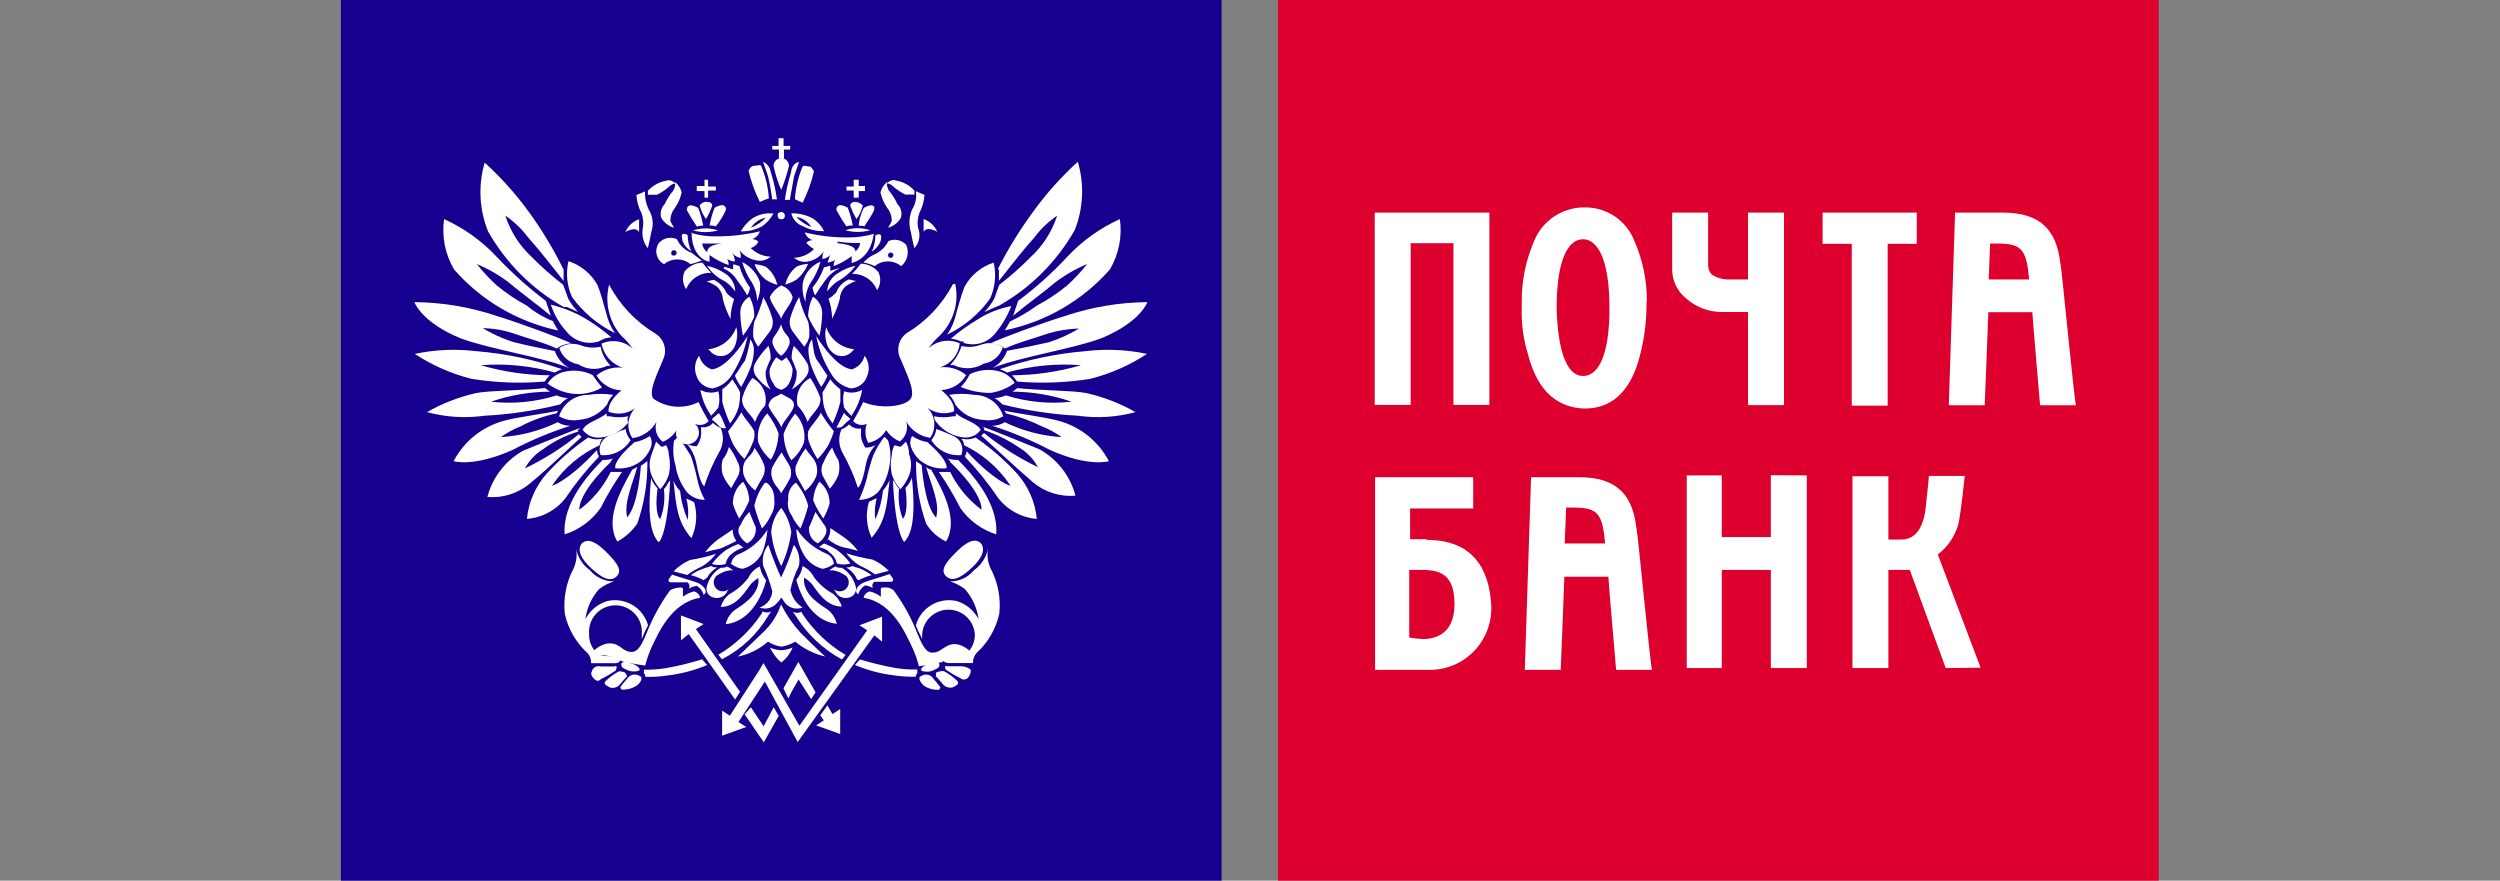
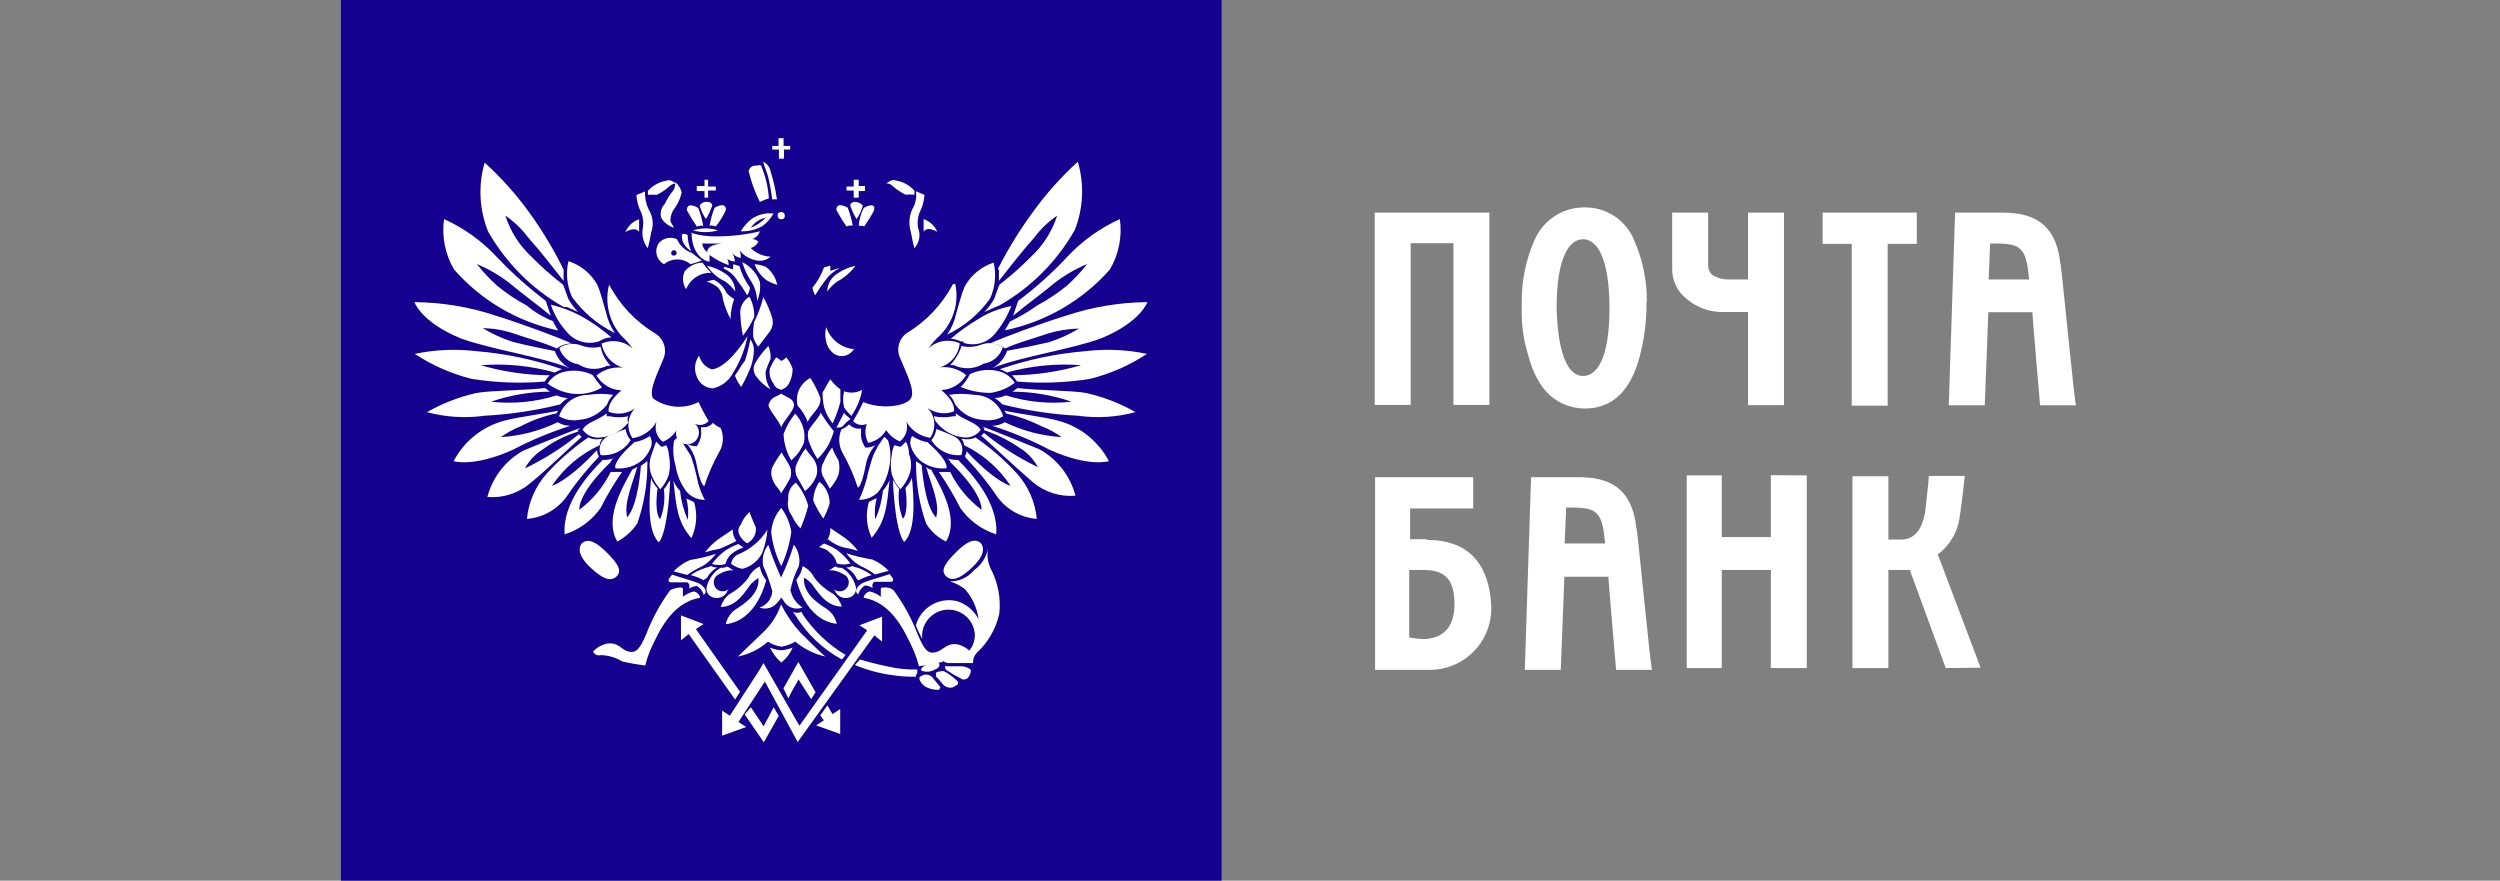
<svg xmlns="http://www.w3.org/2000/svg" width="88" height="31" viewBox="0 0 88 31" fill="none">
  <rect x="0" y="0" width="88" height="31" fill="#808080" stroke="none" />
  <path d="M12 0H43V31H12V0Z" fill="#15008F" />
-   <path d="M44.986 0H75.987V31H44.986V0V0Z" fill="#DD002E" />
-   <path d="M21.439 10.015C21.814 10.73 22.379 11.327 23.071 11.742C23.22 11.835 23.329 11.979 23.379 12.146C23.429 12.314 23.416 12.494 23.343 12.653C23.166 13.102 22.818 13.754 22.989 14.026C23.219 14.191 23.49 14.29 23.772 14.313C24.054 14.335 24.337 14.28 24.59 14.152C24.695 14.382 24.814 14.606 24.944 14.823C24.885 14.889 24.806 14.934 24.72 14.951C24.633 14.969 24.543 14.957 24.463 14.918C24.544 14.989 24.594 15.088 24.603 15.195C24.611 15.302 24.578 15.408 24.509 15.49C24.441 15.573 24.343 15.625 24.236 15.636C24.129 15.648 24.022 15.617 23.938 15.551C23.879 15.505 23.835 15.442 23.813 15.371C23.79 15.3 23.79 15.223 23.812 15.152C23.696 15.331 23.529 15.471 23.331 15.551C23.225 15.471 23.147 15.361 23.107 15.235C23.068 15.109 23.068 14.974 23.109 14.848C23.022 15.003 22.9 15.135 22.753 15.235C22.606 15.335 22.438 15.4 22.262 15.424C22.154 15.264 22.104 15.071 22.122 14.879C22.139 14.687 22.222 14.506 22.357 14.367C22.225 14.466 22.071 14.529 21.908 14.551C21.745 14.573 21.58 14.554 21.427 14.494C21.427 14.494 21.332 14.19 21.876 13.741C21.697 13.735 21.522 13.683 21.369 13.592C21.215 13.5 21.087 13.371 20.996 13.216C21.124 13.109 21.273 13.03 21.433 12.983C21.593 12.937 21.761 12.923 21.926 12.944C21.736 12.884 21.565 12.774 21.432 12.625C21.3 12.475 21.21 12.293 21.174 12.096C21.354 12.015 21.555 11.988 21.75 12.02C21.946 12.051 22.128 12.139 22.274 12.274C22.159 12.109 22.025 11.959 21.876 11.824C21.659 11.58 21.507 11.285 21.432 10.967C21.357 10.649 21.361 10.318 21.445 10.002L21.439 10.015V10.015ZM23.925 17.265C23.828 17.164 23.753 17.043 23.704 16.911C23.799 17.79 23.831 18.366 24.337 18.942C24.523 18.546 24.557 18.095 24.432 17.676C24.344 17.628 24.253 17.585 24.16 17.55C24.224 17.795 24.241 18.051 24.21 18.303C24.067 17.977 23.976 17.631 23.938 17.278L23.925 17.265V17.265ZM23.141 17.183C23.044 17.081 22.968 16.961 22.92 16.829C22.869 17.354 22.742 18.682 23.192 19.087C23.192 19.087 23.495 18.866 23.59 16.911C23.495 17.006 23.464 17.132 23.369 17.215C23.414 17.572 23.371 17.935 23.242 18.271C23.242 18.271 23.021 18.157 23.147 17.183H23.141V17.183ZM22.078 18.208C22.477 17.759 22.559 16.398 22.559 16.398L22.736 16.272L22.787 16.221V16.348C22.786 17.056 22.666 17.76 22.432 18.429C22.252 18.693 22.011 18.91 21.73 19.062C21.281 18.309 21.825 17.284 22.255 16.531L22.432 16.436C22.255 17.069 21.952 17.702 22.078 18.214V18.208ZM21.022 15.861C21.015 15.924 21.033 15.988 21.072 16.038V16.088C20.648 16.529 20.263 17.005 19.921 17.512C19.759 17.728 19.552 17.907 19.316 18.036C19.079 18.166 18.817 18.244 18.548 18.265C18.605 17.67 18.851 17.109 19.25 16.664C19.685 16.188 20.174 15.764 20.705 15.399C20.846 15.464 21.003 15.482 21.154 15.449H21.205C21.146 15.508 21.112 15.588 21.11 15.671C20.436 15.98 19.858 16.468 19.44 17.082C19.358 17.145 19.965 16.968 20.99 15.867L21.022 15.861V15.861ZM20.319 15.165L20.37 15.114L20.421 15.063C20.066 15.19 18.82 15.696 18.421 15.861C18.111 16.033 17.839 16.267 17.622 16.547C17.404 16.828 17.246 17.149 17.156 17.493C17.426 17.516 17.699 17.485 17.957 17.403C18.215 17.32 18.455 17.188 18.662 17.012C19.364 16.436 20.168 15.639 20.471 15.38L20.376 15.285C19.794 15.759 19.156 16.163 18.478 16.487C18.627 16.212 18.845 15.98 19.111 15.816C19.493 15.533 19.921 15.319 20.376 15.184L20.319 15.165V15.165ZM19.592 14.551L19.642 14.456C19.244 14.551 18.219 14.678 17.744 14.81C17.366 14.912 17.012 15.09 16.706 15.335C16.4 15.58 16.148 15.886 15.967 16.234C15.967 16.234 16.669 16.455 18.048 15.835C18.699 15.493 19.378 15.209 20.079 14.988C19.92 14.988 19.765 14.944 19.63 14.861C19.004 15.166 18.325 15.344 17.631 15.386C17.846 15.231 18.079 15.103 18.326 15.007C18.724 14.795 19.151 14.642 19.592 14.551V14.551ZM19.592 13.918C19.718 13.972 19.853 14.004 19.99 14.013C19.889 14.072 19.797 14.147 19.718 14.235C18.848 14.453 17.958 14.587 17.061 14.633C16.383 14.729 15.692 14.686 15.03 14.507C15.57 14.199 16.152 13.973 16.758 13.836C17.238 13.741 18.567 13.741 19.187 13.659C19.242 13.706 19.301 13.749 19.364 13.786C18.656 13.79 17.953 13.909 17.283 14.14C18.059 14.228 18.846 14.153 19.592 13.918V13.918ZM19.51 13.121C19.597 13.073 19.688 13.03 19.782 12.995C18.81 12.659 17.801 12.446 16.776 12.362C16.051 12.274 15.316 12.306 14.6 12.457C15.213 12.86 15.889 13.157 16.599 13.336C17.451 13.472 18.315 13.504 19.174 13.431C19.223 13.35 19.283 13.275 19.351 13.21C18.529 13.205 17.712 13.086 16.922 12.855C17.795 12.788 18.673 12.873 19.516 13.109L19.51 13.121V13.121ZM19.516 12.324C19.605 12.594 19.793 12.82 20.041 12.957C19.067 12.558 17.207 12.286 16.188 11.9C14.815 11.325 14.588 10.635 14.588 10.635C15.566 10.643 16.538 10.805 17.466 11.116C18.346 11.388 19.642 11.869 20.123 12.09C19.934 12.09 19.749 12.153 19.598 12.267C19.117 12.046 18.573 11.913 18.092 11.742C17.738 11.621 17.366 11.557 16.992 11.552C17.325 11.752 17.679 11.913 18.048 12.033C18.542 12.16 19.022 12.255 19.522 12.356L19.516 12.324V12.324ZM19.472 11.331C19.522 11.426 19.598 11.552 19.649 11.634C18.229 11.333 16.944 10.581 15.986 9.49C15.669 8.955 15.544 8.328 15.631 7.712C16.33 8.029 16.96 8.48 17.485 9.041C18.017 9.605 18.594 10.123 19.212 10.591L19.389 11.116C18.909 10.717 18.289 10.268 17.934 9.964C17.582 9.691 17.195 9.466 16.783 9.294C16.996 9.563 17.231 9.815 17.485 10.046C17.813 10.317 18.167 10.555 18.542 10.755C18.823 10.992 19.141 11.18 19.484 11.312" fill="white" />
+   <path d="M21.439 10.015C21.814 10.73 22.379 11.327 23.071 11.742C23.22 11.835 23.329 11.979 23.379 12.146C23.429 12.314 23.416 12.494 23.343 12.653C23.166 13.102 22.818 13.754 22.989 14.026C23.219 14.191 23.49 14.29 23.772 14.313C24.054 14.335 24.337 14.28 24.59 14.152C24.695 14.382 24.814 14.606 24.944 14.823C24.885 14.889 24.806 14.934 24.72 14.951C24.633 14.969 24.543 14.957 24.463 14.918C24.544 14.989 24.594 15.088 24.603 15.195C24.611 15.302 24.578 15.408 24.509 15.49C24.441 15.573 24.343 15.625 24.236 15.636C24.129 15.648 24.022 15.617 23.938 15.551C23.879 15.505 23.835 15.442 23.813 15.371C23.79 15.3 23.79 15.223 23.812 15.152C23.696 15.331 23.529 15.471 23.331 15.551C23.225 15.471 23.147 15.361 23.107 15.235C23.068 15.109 23.068 14.974 23.109 14.848C23.022 15.003 22.9 15.135 22.753 15.235C22.606 15.335 22.438 15.4 22.262 15.424C22.154 15.264 22.104 15.071 22.122 14.879C22.139 14.687 22.222 14.506 22.357 14.367C22.225 14.466 22.071 14.529 21.908 14.551C21.745 14.573 21.58 14.554 21.427 14.494C21.427 14.494 21.332 14.19 21.876 13.741C21.697 13.735 21.522 13.683 21.369 13.592C21.215 13.5 21.087 13.371 20.996 13.216C21.124 13.109 21.273 13.03 21.433 12.983C21.593 12.937 21.761 12.923 21.926 12.944C21.736 12.884 21.565 12.774 21.432 12.625C21.3 12.475 21.21 12.293 21.174 12.096C21.354 12.015 21.555 11.988 21.75 12.02C21.946 12.051 22.128 12.139 22.274 12.274C22.159 12.109 22.025 11.959 21.876 11.824C21.659 11.58 21.507 11.285 21.432 10.967C21.357 10.649 21.361 10.318 21.445 10.002L21.439 10.015V10.015ZM23.925 17.265C23.828 17.164 23.753 17.043 23.704 16.911C23.799 17.79 23.831 18.366 24.337 18.942C24.523 18.546 24.557 18.095 24.432 17.676C24.344 17.628 24.253 17.585 24.16 17.55C24.224 17.795 24.241 18.051 24.21 18.303C24.067 17.977 23.976 17.631 23.938 17.278L23.925 17.265V17.265ZM23.141 17.183C23.044 17.081 22.968 16.961 22.92 16.829C22.869 17.354 22.742 18.682 23.192 19.087C23.192 19.087 23.495 18.866 23.59 16.911C23.495 17.006 23.464 17.132 23.369 17.215C23.414 17.572 23.371 17.935 23.242 18.271C23.242 18.271 23.021 18.157 23.147 17.183H23.141V17.183ZM22.078 18.208C22.477 17.759 22.559 16.398 22.559 16.398L22.736 16.272L22.787 16.221V16.348C22.786 17.056 22.666 17.76 22.432 18.429C22.252 18.693 22.011 18.91 21.73 19.062C21.281 18.309 21.825 17.284 22.255 16.531L22.432 16.436C22.255 17.069 21.952 17.702 22.078 18.214V18.208M21.022 15.861C21.015 15.924 21.033 15.988 21.072 16.038V16.088C20.648 16.529 20.263 17.005 19.921 17.512C19.759 17.728 19.552 17.907 19.316 18.036C19.079 18.166 18.817 18.244 18.548 18.265C18.605 17.67 18.851 17.109 19.25 16.664C19.685 16.188 20.174 15.764 20.705 15.399C20.846 15.464 21.003 15.482 21.154 15.449H21.205C21.146 15.508 21.112 15.588 21.11 15.671C20.436 15.98 19.858 16.468 19.44 17.082C19.358 17.145 19.965 16.968 20.99 15.867L21.022 15.861V15.861ZM20.319 15.165L20.37 15.114L20.421 15.063C20.066 15.19 18.82 15.696 18.421 15.861C18.111 16.033 17.839 16.267 17.622 16.547C17.404 16.828 17.246 17.149 17.156 17.493C17.426 17.516 17.699 17.485 17.957 17.403C18.215 17.32 18.455 17.188 18.662 17.012C19.364 16.436 20.168 15.639 20.471 15.38L20.376 15.285C19.794 15.759 19.156 16.163 18.478 16.487C18.627 16.212 18.845 15.98 19.111 15.816C19.493 15.533 19.921 15.319 20.376 15.184L20.319 15.165V15.165ZM19.592 14.551L19.642 14.456C19.244 14.551 18.219 14.678 17.744 14.81C17.366 14.912 17.012 15.09 16.706 15.335C16.4 15.58 16.148 15.886 15.967 16.234C15.967 16.234 16.669 16.455 18.048 15.835C18.699 15.493 19.378 15.209 20.079 14.988C19.92 14.988 19.765 14.944 19.63 14.861C19.004 15.166 18.325 15.344 17.631 15.386C17.846 15.231 18.079 15.103 18.326 15.007C18.724 14.795 19.151 14.642 19.592 14.551V14.551ZM19.592 13.918C19.718 13.972 19.853 14.004 19.99 14.013C19.889 14.072 19.797 14.147 19.718 14.235C18.848 14.453 17.958 14.587 17.061 14.633C16.383 14.729 15.692 14.686 15.03 14.507C15.57 14.199 16.152 13.973 16.758 13.836C17.238 13.741 18.567 13.741 19.187 13.659C19.242 13.706 19.301 13.749 19.364 13.786C18.656 13.79 17.953 13.909 17.283 14.14C18.059 14.228 18.846 14.153 19.592 13.918V13.918ZM19.51 13.121C19.597 13.073 19.688 13.03 19.782 12.995C18.81 12.659 17.801 12.446 16.776 12.362C16.051 12.274 15.316 12.306 14.6 12.457C15.213 12.86 15.889 13.157 16.599 13.336C17.451 13.472 18.315 13.504 19.174 13.431C19.223 13.35 19.283 13.275 19.351 13.21C18.529 13.205 17.712 13.086 16.922 12.855C17.795 12.788 18.673 12.873 19.516 13.109L19.51 13.121V13.121ZM19.516 12.324C19.605 12.594 19.793 12.82 20.041 12.957C19.067 12.558 17.207 12.286 16.188 11.9C14.815 11.325 14.588 10.635 14.588 10.635C15.566 10.643 16.538 10.805 17.466 11.116C18.346 11.388 19.642 11.869 20.123 12.09C19.934 12.09 19.749 12.153 19.598 12.267C19.117 12.046 18.573 11.913 18.092 11.742C17.738 11.621 17.366 11.557 16.992 11.552C17.325 11.752 17.679 11.913 18.048 12.033C18.542 12.16 19.022 12.255 19.522 12.356L19.516 12.324V12.324ZM19.472 11.331C19.522 11.426 19.598 11.552 19.649 11.634C18.229 11.333 16.944 10.581 15.986 9.49C15.669 8.955 15.544 8.328 15.631 7.712C16.33 8.029 16.96 8.48 17.485 9.041C18.017 9.605 18.594 10.123 19.212 10.591L19.389 11.116C18.909 10.717 18.289 10.268 17.934 9.964C17.582 9.691 17.195 9.466 16.783 9.294C16.996 9.563 17.231 9.815 17.485 10.046C17.813 10.317 18.167 10.555 18.542 10.755C18.823 10.992 19.141 11.18 19.484 11.312" fill="white" />
  <path d="M23.742 15.5L23.869 15.373C24.046 15.595 24.172 15.823 24.318 16.044C24.407 16.305 24.481 16.571 24.539 16.841C24.587 17.106 24.679 17.36 24.811 17.594C24.692 17.596 24.575 17.573 24.465 17.526C24.357 17.479 24.259 17.41 24.179 17.322C23.968 17.052 23.83 16.731 23.78 16.392C23.694 16.101 23.676 15.793 23.729 15.494L23.742 15.5V15.5ZM23.097 15.544L23.223 15.671L23.274 15.721H23.325L23.451 15.671C23.509 15.78 23.541 15.901 23.546 16.025C23.594 16.246 23.594 16.475 23.546 16.696C23.486 16.892 23.382 17.071 23.242 17.221C23.114 17.079 23.011 16.917 22.939 16.74C22.842 16.498 22.842 16.229 22.939 15.987C23.002 15.797 23.052 15.665 23.097 15.538V15.544V15.544ZM22.3 15.57C22.506 15.54 22.702 15.464 22.875 15.348C22.907 15.401 22.928 15.459 22.936 15.52C22.945 15.581 22.942 15.643 22.926 15.702C22.866 15.885 22.762 16.05 22.622 16.183C22.495 16.293 22.348 16.377 22.188 16.429C22.028 16.481 21.86 16.501 21.692 16.487C21.629 16.519 21.547 16.247 22.325 15.576L22.3 15.57V15.57ZM22.021 15.095C22.04 15.242 22.101 15.381 22.198 15.494C22.089 15.671 21.932 15.815 21.745 15.908C21.559 16 21.349 16.039 21.142 16.019C21.093 15.893 21.093 15.754 21.144 15.629C21.195 15.504 21.291 15.404 21.414 15.348C21.623 15.266 21.8 15.171 22.047 15.095" fill="white" />
  <path d="M22.122 14.652C21.901 14.7 21.673 14.7 21.452 14.652H21.357V14.551C21.003 14.823 20.655 14.855 20.509 15.127C20.58 15.226 20.676 15.303 20.788 15.351C20.899 15.399 21.022 15.416 21.142 15.399C21.332 15.383 21.516 15.328 21.684 15.238C21.851 15.147 21.998 15.024 22.116 14.874C22.097 14.84 22.087 14.802 22.087 14.763C22.087 14.724 22.097 14.686 22.116 14.652H22.122V14.652ZM21.363 14.254C21.408 14.12 21.484 13.998 21.585 13.899C21.294 13.852 20.997 13.852 20.705 13.899C20.476 13.898 20.253 13.97 20.068 14.106C19.883 14.241 19.747 14.433 19.68 14.652C19.892 14.778 20.141 14.823 20.383 14.779C20.573 14.764 20.758 14.71 20.925 14.619C21.093 14.529 21.24 14.404 21.357 14.254H21.363V14.254ZM21.18 13.621C21.081 13.509 20.991 13.391 20.908 13.267L20.857 13.197C20.529 13.037 20.153 13.004 19.801 13.102C19.583 13.168 19.397 13.309 19.276 13.501C19.524 13.689 19.815 13.811 20.123 13.855C20.489 13.903 20.86 13.83 21.18 13.646V13.621V13.621ZM21.275 12.925C21.325 12.874 21.401 12.874 21.496 12.874C21.312 12.693 21.189 12.459 21.142 12.204C20.908 12.259 20.663 12.241 20.44 12.153C20.316 12.108 20.183 12.093 20.052 12.11C19.921 12.126 19.796 12.174 19.687 12.248C19.733 12.398 19.82 12.531 19.939 12.633C20.058 12.735 20.203 12.801 20.357 12.824C20.491 12.91 20.643 12.963 20.802 12.98C20.96 12.996 21.12 12.975 21.268 12.919L21.275 12.925V12.925ZM21.072 12.021L21.167 11.97C21.277 11.912 21.398 11.88 21.521 11.875C21.231 11.626 20.92 11.401 20.591 11.204C20.216 10.987 19.811 10.825 19.389 10.723C19.508 11.086 19.705 11.419 19.965 11.698C20.097 11.854 20.271 11.968 20.467 12.025C20.663 12.082 20.871 12.081 21.066 12.021H21.072V12.021ZM21.642 11.717C21.495 11.505 21.392 11.266 21.338 11.014C21.243 10.711 21.161 10.344 21.034 10.04C20.814 9.637 20.447 9.334 20.009 9.193C19.912 9.617 19.956 10.061 20.136 10.458C20.527 10.996 21.044 11.431 21.642 11.723V11.717ZM25.096 14.886C25.175 14.962 25.267 15.022 25.368 15.063C25.427 15.199 25.453 15.346 25.444 15.493C25.436 15.641 25.392 15.784 25.317 15.911C25.102 16.293 24.927 16.696 24.792 17.113C24.792 17.113 24.666 17.113 24.52 16.36C24.476 16.081 24.353 15.82 24.166 15.608C24.248 15.66 24.341 15.692 24.438 15.703H24.533L24.584 15.608C24.662 15.472 24.695 15.314 24.678 15.158V15.032C24.755 15.048 24.834 15.043 24.907 15.017C24.981 14.991 25.046 14.946 25.096 14.886V14.886Z" fill="white" />
  <path d="M19.839 9.49V9.888C19.484 9.439 19.041 8.863 18.573 8.338C18.355 8.048 18.09 7.795 17.789 7.592C17.968 8.149 18.288 8.65 18.719 9.047C19.063 9.397 19.431 9.722 19.82 10.021L19.87 10.148C19.921 10.274 19.965 10.42 19.997 10.502C20.092 10.678 20.212 10.839 20.351 10.983C20.224 10.932 20.079 10.856 19.952 10.806H19.839C18.729 10.177 17.811 9.258 17.181 8.149C16.869 7.378 16.827 6.524 17.061 5.725C17.636 6.247 18.155 6.825 18.611 7.453C19.078 8.095 19.488 8.777 19.839 9.49ZM35.465 13.121C35.378 13.072 35.287 13.03 35.193 12.995C36.164 12.659 37.174 12.446 38.198 12.362C38.924 12.274 39.659 12.306 40.374 12.457C39.762 12.86 39.086 13.157 38.375 13.336C37.524 13.472 36.659 13.504 35.8 13.431C35.751 13.35 35.692 13.275 35.623 13.21C36.446 13.205 37.263 13.086 38.053 12.855C37.18 12.788 36.302 12.873 35.459 13.108L35.465 13.121V13.121ZM35.459 12.324C35.37 12.594 35.182 12.819 34.934 12.957C35.908 12.558 37.768 12.286 38.786 11.9C40.159 11.325 40.387 10.635 40.387 10.635C39.408 10.643 38.437 10.805 37.509 11.116C36.629 11.388 35.332 11.868 34.851 12.09C35.041 12.09 35.225 12.153 35.377 12.267C35.857 12.046 36.401 11.913 36.882 11.742C37.239 11.633 37.61 11.573 37.983 11.565C37.65 11.764 37.296 11.926 36.926 12.046C36.433 12.16 35.952 12.255 35.452 12.349L35.459 12.324V12.324ZM35.547 11.325C35.497 11.419 35.421 11.546 35.37 11.628C36.801 11.335 38.098 10.584 39.065 9.49C39.382 8.955 39.507 8.328 39.419 7.712C38.72 8.029 38.09 8.48 37.566 9.041C37.038 9.609 36.46 10.127 35.838 10.591L35.661 11.116C36.142 10.717 36.762 10.268 37.116 9.964C37.469 9.691 37.856 9.465 38.268 9.294C38.054 9.563 37.82 9.815 37.566 10.046C37.236 10.318 36.88 10.555 36.503 10.755C36.207 10.97 35.891 11.156 35.56 11.312L35.547 11.325V11.325ZM35.161 9.49V9.888C35.516 9.439 35.959 8.863 36.427 8.338C36.645 8.048 36.91 7.795 37.211 7.592C37.032 8.149 36.712 8.65 36.281 9.047C35.937 9.397 35.569 9.722 35.18 10.021L35.13 10.148C35.079 10.274 35.035 10.42 35.003 10.502C34.908 10.678 34.788 10.839 34.649 10.983C34.776 10.932 34.921 10.856 35.048 10.806L35.174 10.755C36.284 10.126 37.202 9.208 37.831 8.098C38.135 7.331 38.173 6.485 37.939 5.694C37.364 6.215 36.845 6.794 36.389 7.421C35.911 8.068 35.488 8.754 35.123 9.471L35.161 9.49V9.49ZM21.205 16.202C20.756 16.651 19.782 17.708 19.877 18.809C20.389 18.647 20.834 18.32 21.142 17.879C21.364 17.44 21.615 17.017 21.895 16.613H21.496C21.239 17.137 20.862 17.592 20.395 17.942C20.395 17.942 20.3 17.417 21.496 16.265C21.496 16.215 21.547 16.171 21.591 16.139C21.462 16.178 21.327 16.195 21.192 16.19L21.205 16.202V16.202ZM33.542 10.002C33.167 10.717 32.602 11.315 31.91 11.729C31.77 11.833 31.673 11.984 31.636 12.153C31.599 12.323 31.624 12.501 31.707 12.653C31.884 13.102 32.232 13.754 32.061 14.026C31.891 14.298 31.037 14.425 30.385 14.152C30.279 14.382 30.161 14.606 30.031 14.823C30.089 14.889 30.168 14.934 30.255 14.951C30.342 14.969 30.432 14.957 30.511 14.918C30.472 15.027 30.456 15.143 30.465 15.259C30.474 15.374 30.507 15.487 30.562 15.588C30.693 15.563 30.818 15.509 30.927 15.432C31.036 15.355 31.127 15.255 31.195 15.139C31.31 15.319 31.478 15.458 31.675 15.538C31.781 15.459 31.859 15.348 31.899 15.222C31.939 15.096 31.938 14.961 31.897 14.836C31.985 14.99 32.107 15.123 32.254 15.222C32.401 15.322 32.569 15.387 32.745 15.411C32.853 15.251 32.902 15.059 32.885 14.866C32.867 14.674 32.785 14.493 32.65 14.355C32.781 14.453 32.936 14.516 33.098 14.538C33.261 14.56 33.427 14.541 33.58 14.481C33.58 14.481 33.675 14.178 33.131 13.729C33.309 13.722 33.484 13.671 33.638 13.579C33.791 13.487 33.919 13.358 34.01 13.203C33.882 13.097 33.733 13.018 33.573 12.971C33.413 12.924 33.245 12.911 33.08 12.931C33.269 12.877 33.437 12.768 33.562 12.616C33.688 12.465 33.764 12.279 33.782 12.084C33.602 12.002 33.401 11.976 33.205 12.007C33.01 12.039 32.827 12.127 32.681 12.261C32.797 12.097 32.931 11.946 33.08 11.812C33.317 11.578 33.491 11.289 33.586 10.97C33.681 10.652 33.694 10.315 33.624 9.99L33.542 10.002V10.002ZM31.093 17.252C31.184 17.146 31.259 17.026 31.315 16.898C31.22 17.777 31.188 18.353 30.682 18.929C30.495 18.533 30.462 18.083 30.587 17.664C30.675 17.615 30.766 17.573 30.859 17.537C30.795 17.783 30.777 18.038 30.809 18.29C30.952 17.964 31.043 17.619 31.081 17.265L31.093 17.252V17.252ZM31.878 17.17C31.975 17.069 32.051 16.948 32.099 16.816C32.15 17.341 32.276 18.67 31.827 19.075C31.827 19.075 31.524 18.853 31.429 16.898C31.524 16.993 31.555 17.12 31.65 17.202C31.605 17.559 31.648 17.922 31.777 18.258C31.777 18.258 31.998 18.145 31.872 17.17H31.878ZM32.928 18.195C32.53 17.746 32.447 16.386 32.447 16.386C32.398 16.331 32.338 16.288 32.27 16.259L32.245 16.221V16.348C32.246 17.056 32.365 17.76 32.599 18.429C32.767 18.703 33.011 18.923 33.301 19.062C33.751 18.309 33.206 17.284 32.776 16.531C32.709 16.519 32.647 16.486 32.599 16.436C32.776 17.069 33.093 17.702 32.953 18.214L32.928 18.195V18.195ZM34.023 15.861C34.029 15.924 34.011 15.987 33.972 16.038V16.088C34.396 16.529 34.781 17.005 35.123 17.512C35.286 17.728 35.492 17.907 35.729 18.036C35.965 18.166 36.227 18.244 36.496 18.265C36.439 17.67 36.193 17.109 35.794 16.664C35.359 16.188 34.871 15.764 34.339 15.399C34.199 15.464 34.041 15.482 33.89 15.449H33.839C33.898 15.508 33.932 15.588 33.934 15.671C34.593 15.987 35.154 16.474 35.56 17.082C35.642 17.145 35.016 16.968 34.01 15.867L34.023 15.861V15.861ZM34.643 15.165V15.07L34.592 15.019C34.946 15.146 36.193 15.652 36.591 15.816C36.901 15.989 37.174 16.222 37.391 16.503C37.609 16.783 37.767 17.105 37.856 17.448C37.586 17.472 37.314 17.441 37.056 17.359C36.797 17.276 36.558 17.143 36.351 16.968C35.68 16.392 34.845 15.595 34.541 15.335L34.636 15.241C35.219 15.715 35.856 16.119 36.534 16.443C36.386 16.167 36.168 15.936 35.902 15.772C35.511 15.503 35.086 15.29 34.636 15.139L34.643 15.165V15.165ZM35.408 14.551C35.408 14.5 35.358 14.5 35.358 14.456C35.756 14.551 36.781 14.678 37.255 14.81C37.634 14.912 37.988 15.09 38.294 15.335C38.6 15.58 38.852 15.886 39.033 16.234C39.033 16.234 38.331 16.455 36.952 15.835C36.301 15.493 35.622 15.209 34.921 14.988C35.08 14.988 35.235 14.944 35.37 14.861C35.996 15.166 36.675 15.344 37.369 15.386C37.154 15.231 36.92 15.103 36.673 15.007C36.27 14.807 35.846 14.654 35.408 14.551V14.551ZM35.408 13.918C35.282 13.972 35.147 14.004 35.01 14.013C35.111 14.072 35.203 14.147 35.282 14.235C36.152 14.453 37.042 14.587 37.939 14.633C38.617 14.729 39.308 14.686 39.97 14.507C39.43 14.199 38.848 13.973 38.242 13.836C37.762 13.741 36.433 13.741 35.813 13.659C35.758 13.706 35.699 13.749 35.636 13.786C36.344 13.79 37.047 13.909 37.717 14.14C36.941 14.227 36.154 14.152 35.408 13.918V13.918Z" fill="white" />
  <path d="M31.258 15.5L31.131 15.373C30.97 15.579 30.836 15.804 30.733 16.044C30.643 16.305 30.569 16.571 30.511 16.841C30.442 17.099 30.351 17.351 30.239 17.594C30.364 17.595 30.487 17.572 30.602 17.525C30.717 17.478 30.822 17.409 30.91 17.322C31.121 17.052 31.258 16.731 31.309 16.392C31.368 16.093 31.351 15.784 31.258 15.494V15.5V15.5ZM31.891 15.544L31.764 15.671L31.713 15.721H31.663L31.486 15.671C31.428 15.78 31.395 15.901 31.391 16.025C31.343 16.246 31.343 16.475 31.391 16.696C31.451 16.892 31.555 17.071 31.695 17.221C31.823 17.079 31.926 16.917 31.998 16.74C32.094 16.498 32.094 16.229 31.998 15.987C31.999 15.83 31.96 15.675 31.884 15.538L31.891 15.544V15.544ZM32.681 15.57C32.475 15.54 32.279 15.464 32.106 15.348C32.074 15.401 32.053 15.459 32.045 15.52C32.036 15.581 32.039 15.643 32.055 15.702C32.115 15.885 32.22 16.05 32.359 16.183C32.486 16.293 32.633 16.377 32.793 16.429C32.953 16.481 33.121 16.501 33.289 16.487C33.339 16.519 33.434 16.247 32.656 15.576L32.681 15.57V15.57ZM32.96 15.095C32.941 15.242 32.88 15.381 32.783 15.494C32.892 15.671 33.049 15.815 33.236 15.908C33.422 16 33.632 16.039 33.839 16.019C33.889 15.893 33.888 15.754 33.837 15.629C33.786 15.504 33.69 15.404 33.567 15.348C33.358 15.266 33.181 15.171 32.934 15.095H32.96V15.095ZM32.878 14.652C33.099 14.7 33.327 14.7 33.548 14.652H33.643V14.551C33.997 14.823 34.345 14.855 34.522 15.127C34.459 15.219 34.372 15.293 34.271 15.34C34.17 15.388 34.058 15.408 33.947 15.399C33.757 15.383 33.572 15.328 33.405 15.238C33.237 15.147 33.09 15.024 32.972 14.874C32.913 14.815 32.879 14.736 32.878 14.652V14.652ZM33.63 14.254C33.586 14.12 33.51 13.998 33.409 13.899C33.7 13.851 33.997 13.851 34.288 13.899C34.517 13.898 34.741 13.97 34.926 14.106C35.111 14.241 35.246 14.433 35.313 14.652C35.102 14.778 34.853 14.823 34.611 14.779C34.419 14.771 34.232 14.719 34.063 14.628C33.895 14.537 33.749 14.409 33.637 14.254H33.63V14.254ZM33.814 13.621C33.922 13.517 34.014 13.398 34.086 13.267L34.136 13.172C34.465 13.012 34.841 12.978 35.193 13.077C35.41 13.142 35.597 13.284 35.718 13.476C35.47 13.663 35.178 13.785 34.87 13.83C34.508 13.832 34.148 13.761 33.814 13.621V13.621ZM33.668 12.9C33.618 12.849 33.542 12.849 33.447 12.849C33.629 12.659 33.765 12.429 33.846 12.179C34.079 12.233 34.324 12.216 34.548 12.128C34.672 12.083 34.805 12.068 34.936 12.084C35.067 12.101 35.192 12.148 35.301 12.223C35.255 12.372 35.167 12.506 35.048 12.608C34.93 12.709 34.785 12.776 34.63 12.799C34.487 12.886 34.327 12.94 34.16 12.957C33.994 12.973 33.825 12.951 33.668 12.893V12.9V12.9ZM33.915 12.02H33.82C33.711 11.963 33.59 11.93 33.466 11.925C33.756 11.676 34.068 11.452 34.396 11.255C34.761 11.017 35.17 10.854 35.598 10.774C35.46 11.128 35.266 11.457 35.022 11.748C34.892 11.906 34.717 12.021 34.521 12.078C34.325 12.136 34.116 12.133 33.921 12.071L33.915 12.02V12.02ZM33.346 11.767C33.492 11.556 33.595 11.317 33.649 11.065C33.744 10.761 33.827 10.395 33.953 10.091C34.174 9.687 34.541 9.384 34.978 9.243C35.076 9.667 35.031 10.112 34.851 10.508C34.465 11.051 33.947 11.486 33.346 11.774V11.767V11.767ZM29.891 14.937C29.813 15.012 29.72 15.073 29.619 15.114C29.56 15.249 29.534 15.397 29.543 15.544C29.552 15.691 29.595 15.835 29.67 15.962C29.885 16.344 30.061 16.747 30.195 17.164C30.195 17.164 30.322 17.164 30.467 16.411C30.512 16.132 30.634 15.87 30.821 15.658C30.739 15.71 30.646 15.743 30.549 15.753H30.454L30.404 15.658C30.325 15.522 30.292 15.365 30.309 15.209V15.082C30.233 15.096 30.154 15.089 30.081 15.064C30.008 15.038 29.943 14.995 29.891 14.937V14.937Z" fill="white" />
  <path d="M33.738 16.202C34.187 16.651 35.161 17.708 35.066 18.809C34.554 18.647 34.109 18.32 33.801 17.879C33.58 17.44 33.328 17.017 33.048 16.613H33.447C33.704 17.137 34.081 17.592 34.548 17.942C34.548 17.942 34.643 17.417 33.447 16.265C33.447 16.215 33.396 16.171 33.352 16.139C33.481 16.178 33.616 16.195 33.751 16.19L33.738 16.202V16.202ZM24.394 8.111C24.679 8.015 24.988 8.015 25.273 8.111C24.985 8.191 24.681 8.191 24.394 8.111ZM27.627 7.592C27.627 7.687 27.576 7.718 27.5 7.718C27.483 7.719 27.466 7.717 27.451 7.711C27.435 7.705 27.42 7.695 27.409 7.683C27.397 7.671 27.387 7.657 27.381 7.641C27.375 7.626 27.373 7.609 27.373 7.592C27.373 7.497 27.424 7.465 27.5 7.465C27.517 7.464 27.534 7.467 27.549 7.473C27.565 7.479 27.58 7.488 27.591 7.5C27.603 7.512 27.613 7.527 27.619 7.542C27.625 7.558 27.627 7.575 27.627 7.592ZM26.747 7.111C26.572 6.761 26.438 6.391 26.349 6.01C26.399 5.915 26.444 5.833 26.57 5.833C26.697 5.833 26.747 5.782 26.791 5.833C26.947 6.198 27.039 6.588 27.064 6.984C26.952 7.017 26.844 7.059 26.741 7.111H26.747ZM27.171 7.016H27.348C27.302 6.686 27.228 6.36 27.127 6.042C27.115 5.966 27.085 5.895 27.038 5.834C26.992 5.773 26.931 5.725 26.861 5.694C26.912 5.871 26.988 6.048 27.038 6.219C27.101 6.488 27.15 6.761 27.184 7.035L27.171 7.016V7.016ZM26.829 7.965C26.598 8.089 26.339 8.15 26.076 8.142C26.178 7.967 26.313 7.814 26.475 7.693C26.697 7.547 26.964 7.484 27.228 7.516C27.129 7.693 26.993 7.846 26.829 7.965ZM26.431 8.016C26.63 7.938 26.809 7.817 26.956 7.661C26.741 7.705 26.552 7.833 26.431 8.016Z" fill="white" />
  <path d="M24.318 8.193C24.602 8.284 24.899 8.327 25.197 8.319C25.719 8.324 26.24 8.264 26.747 8.142C26.727 8.206 26.692 8.264 26.644 8.311C26.597 8.359 26.539 8.394 26.475 8.414C26.558 8.416 26.638 8.45 26.697 8.509C26.669 8.563 26.631 8.61 26.584 8.648C26.537 8.687 26.483 8.715 26.424 8.731C26.612 8.917 26.863 9.025 27.127 9.034C27.056 9.097 26.971 9.141 26.88 9.163C26.788 9.185 26.693 9.184 26.602 9.161C26.374 9.115 26.17 8.989 26.026 8.807C26.066 8.891 26.083 8.985 26.076 9.079C26.017 9.071 25.959 9.051 25.907 9.021C25.855 8.99 25.809 8.95 25.773 8.901C25.83 8.993 25.863 9.097 25.868 9.205C25.769 9.203 25.674 9.17 25.596 9.11C25.635 9.177 25.652 9.254 25.646 9.332C25.407 9.246 25.182 9.126 24.976 8.977V9.199C25.026 9.249 24.343 9.148 24.343 8.174L24.318 8.193V8.193ZM25.494 8.572H24.716C24.724 8.632 24.744 8.69 24.774 8.742C24.805 8.794 24.845 8.84 24.893 8.876C24.893 8.572 25.469 8.572 25.469 8.572H25.494ZM24.204 8.269C24.207 8.467 24.251 8.663 24.33 8.845C24.196 8.76 24.09 8.636 24.027 8.49C23.976 8.269 23.976 8.168 24.204 8.269ZM24.349 8.901L24.704 9.173C24.573 9.223 24.44 9.265 24.305 9.3C24.174 9.191 24.01 9.132 23.84 9.132C23.67 9.132 23.506 9.191 23.375 9.3C23.31 9.266 23.253 9.218 23.209 9.16C23.164 9.102 23.132 9.035 23.115 8.964C23.098 8.893 23.097 8.818 23.111 8.747C23.126 8.675 23.155 8.607 23.198 8.547C23.276 8.461 23.38 8.403 23.494 8.38C23.607 8.357 23.726 8.371 23.831 8.421C23.88 8.533 23.951 8.634 24.042 8.717C24.132 8.8 24.239 8.863 24.356 8.901H24.349V8.901ZM23.723 8.996C23.742 8.996 23.76 8.991 23.776 8.98C23.791 8.97 23.803 8.955 23.811 8.938C23.818 8.92 23.82 8.901 23.816 8.883C23.812 8.864 23.803 8.848 23.79 8.834C23.777 8.821 23.76 8.812 23.742 8.808C23.723 8.805 23.704 8.807 23.687 8.814C23.669 8.821 23.655 8.833 23.644 8.849C23.634 8.864 23.628 8.883 23.628 8.901C23.628 8.952 23.628 8.996 23.723 8.996ZM24.729 9.249C24.823 9.374 24.924 9.492 25.033 9.604C24.845 9.597 24.659 9.649 24.502 9.752C24.344 9.855 24.222 10.004 24.153 10.179C24.09 10.088 24.052 9.981 24.043 9.87C24.034 9.759 24.055 9.647 24.103 9.547C24.181 9.455 24.278 9.38 24.387 9.328C24.496 9.276 24.614 9.247 24.735 9.243L24.729 9.249ZM25.501 9.389L25.805 9.483V9.306C25.899 9.306 25.931 9.357 26.026 9.357C26.103 9.633 26.229 9.892 26.399 10.123C26.389 10.219 26.356 10.312 26.304 10.395C26.197 10.212 26.079 10.037 25.95 9.869C25.836 9.685 25.668 9.539 25.469 9.452L25.501 9.389V9.389ZM24.893 9.357C25.12 9.405 25.335 9.498 25.526 9.629C25.634 9.696 25.723 9.789 25.784 9.9C25.846 10.011 25.879 10.135 25.88 10.262C25.784 10.124 25.664 10.004 25.526 9.907C25.268 9.789 25.049 9.601 24.893 9.363V9.357ZM24.893 7.105C24.988 7.105 25.071 7.155 25.071 7.231C25.017 7.4 24.942 7.561 24.849 7.712C24.747 7.566 24.672 7.404 24.628 7.231C24.657 7.187 24.698 7.152 24.746 7.129C24.794 7.107 24.847 7.098 24.9 7.105H24.893ZM24.754 7.952C24.717 7.736 24.658 7.524 24.577 7.32C24.495 7.268 24.402 7.235 24.305 7.225C24.273 7.228 24.242 7.242 24.219 7.265C24.196 7.288 24.181 7.319 24.179 7.351V7.402C24.285 7.601 24.403 7.793 24.533 7.978C24.603 7.95 24.679 7.939 24.754 7.946V7.952V7.952ZM24.976 7.946C25.013 7.73 25.072 7.518 25.153 7.313C25.235 7.261 25.328 7.229 25.425 7.219C25.457 7.221 25.488 7.236 25.511 7.259C25.534 7.282 25.549 7.313 25.551 7.345V7.396C25.456 7.601 25.337 7.794 25.197 7.971C25.127 7.942 25.051 7.931 24.976 7.94V7.946V7.946ZM25.197 6.567H24.925V6.327H24.799V6.548H24.526V6.725H24.799V6.959H24.925V6.706H25.197V6.567ZM22.496 8.149V7.718C22.388 7.754 22.289 7.813 22.206 7.89C22.123 7.968 22.058 8.062 22.015 8.168C22.015 8.168 22.369 7.946 22.496 8.168V8.149ZM22.799 8.743C22.85 8.566 22.894 8.345 22.926 8.168C22.971 8.036 22.985 7.896 22.969 7.758C22.953 7.62 22.905 7.488 22.831 7.37C22.737 7.173 22.694 6.956 22.704 6.738L22.401 6.864C22.415 7.085 22.475 7.301 22.578 7.497C22.642 7.664 22.659 7.846 22.629 8.022C22.604 8.148 22.607 8.278 22.638 8.402C22.669 8.527 22.726 8.643 22.806 8.743H22.799V8.743ZM22.806 6.845V6.719C22.971 6.533 23.194 6.408 23.438 6.364C23.565 6.314 23.66 6.364 23.793 6.459C23.709 6.461 23.63 6.495 23.571 6.554C23.436 6.675 23.285 6.777 23.122 6.858C23.021 6.85 22.919 6.85 22.818 6.858" fill="white" />
  <path d="M23.774 6.415C23.882 6.508 23.959 6.632 23.995 6.769C23.956 6.957 23.88 7.135 23.774 7.295C23.666 7.42 23.604 7.578 23.596 7.744C23.596 7.839 23.691 7.921 23.723 8.016C23.628 7.989 23.54 7.944 23.463 7.883C23.386 7.823 23.322 7.747 23.274 7.661C23.25 7.577 23.249 7.488 23.271 7.404C23.293 7.319 23.338 7.242 23.4 7.181C23.479 7.007 23.581 6.845 23.704 6.7C23.754 6.612 23.776 6.51 23.767 6.409L23.774 6.415V6.415ZM26.121 9.205C26.196 9.474 26.316 9.729 26.475 9.958C26.585 10.151 26.646 10.368 26.652 10.591C26.744 10.38 26.777 10.148 26.747 9.92C26.635 9.613 26.408 9.361 26.114 9.218L26.121 9.205V9.205ZM26.564 9.3C26.701 9.309 26.836 9.341 26.962 9.395C27.166 9.552 27.307 9.776 27.361 10.028C27.22 9.988 27.086 9.928 26.962 9.85C26.783 9.708 26.645 9.52 26.564 9.306V9.3V9.3ZM25.14 9.85C25.045 9.85 24.963 9.901 24.868 9.901C24.992 9.947 25.111 10.006 25.223 10.078C25.288 10.134 25.341 10.203 25.38 10.28C25.418 10.357 25.439 10.441 25.444 10.527C25.505 10.772 25.597 11.008 25.716 11.23C25.719 10.99 25.762 10.753 25.842 10.527C25.741 10.468 25.649 10.394 25.57 10.306C25.485 10.11 25.332 9.951 25.14 9.857V9.85V9.85ZM26.405 10.489C26.506 10.694 26.555 10.92 26.551 11.147C26.448 11.387 26.314 11.613 26.152 11.818C26.097 11.556 26.066 11.289 26.058 11.021C26.053 10.905 26.081 10.789 26.138 10.688C26.195 10.586 26.279 10.502 26.38 10.445L26.405 10.489V10.489ZM26.861 10.445C26.997 10.683 27.106 10.935 27.184 11.198C27.206 11.28 27.208 11.366 27.192 11.449C27.175 11.533 27.14 11.611 27.089 11.679C26.962 11.856 26.817 12.033 26.69 12.204C26.606 12.1 26.545 11.979 26.513 11.85C26.502 11.674 26.515 11.497 26.551 11.325C26.689 11.044 26.797 10.749 26.874 10.445H26.861V10.445ZM27.051 12.172C26.88 12.347 26.729 12.54 26.602 12.748C26.555 12.819 26.529 12.903 26.529 12.988C26.529 13.074 26.555 13.158 26.602 13.229C26.741 13.424 26.92 13.588 27.127 13.71C27.002 13.523 26.94 13.301 26.95 13.077C26.997 12.923 27.057 12.773 27.127 12.628C27.134 12.47 27.106 12.312 27.044 12.166L27.051 12.172V12.172ZM26.412 11.944C26.498 12.059 26.543 12.2 26.538 12.343C26.53 12.521 26.498 12.698 26.444 12.868C26.348 13.129 26.23 13.381 26.089 13.621C25.998 13.499 25.923 13.365 25.868 13.223C25.994 13.045 26.089 12.868 26.222 12.697C26.304 12.451 26.367 12.2 26.412 11.944ZM26.317 11.818C26.226 12.29 26.048 12.74 25.792 13.147C25.72 13.28 25.62 13.396 25.498 13.486C25.377 13.577 25.238 13.64 25.09 13.672C24.959 13.665 24.834 13.619 24.73 13.539C24.627 13.458 24.552 13.348 24.514 13.223C24.469 13.107 24.454 12.982 24.471 12.859C24.488 12.736 24.535 12.62 24.609 12.52C24.637 12.632 24.692 12.735 24.771 12.819C24.85 12.903 24.948 12.966 25.058 13.001C25.393 12.969 25.843 12.571 26.323 11.818" fill="white" />
-   <path d="M25.918 11.514C25.962 11.68 25.962 11.855 25.918 12.02C25.901 12.112 25.866 12.2 25.814 12.277C25.761 12.354 25.694 12.42 25.615 12.47C25.512 12.529 25.391 12.549 25.274 12.526C25.158 12.503 25.054 12.438 24.982 12.343L24.931 12.293C25.153 12.27 25.363 12.185 25.538 12.047C25.713 11.909 25.845 11.725 25.918 11.514V11.514ZM27.006 14.551C27.175 14.763 27.31 15 27.405 15.253C27.396 15.582 27.303 15.902 27.133 16.183C26.931 16.015 26.776 15.797 26.684 15.551C26.66 15.37 26.677 15.187 26.733 15.015C26.789 14.842 26.882 14.683 27.006 14.551V14.551ZM26.576 14.855C26.653 14.64 26.774 14.444 26.931 14.279C26.977 14.09 26.958 13.89 26.877 13.713C26.795 13.536 26.656 13.392 26.481 13.305C26.32 13.514 26.2 13.752 26.127 14.007C26.076 14.374 26.431 14.551 26.576 14.855V14.855ZM25.779 13.349C25.682 13.487 25.562 13.606 25.425 13.703V14.152C25.494 14.411 25.585 14.662 25.697 14.905C25.835 14.735 25.938 14.54 26.001 14.33C26.037 14.157 26.054 13.981 26.051 13.805C25.973 13.648 25.881 13.498 25.779 13.355V13.349ZM25.026 14.621C24.838 14.352 24.71 14.045 24.653 13.722C24.749 13.776 24.855 13.808 24.964 13.817C25.073 13.826 25.183 13.811 25.286 13.773C25.334 13.962 25.334 14.16 25.286 14.349C25.203 14.456 25.112 14.558 25.014 14.652L25.026 14.621V14.621ZM25.064 14.747L25.286 14.551C25.336 14.5 25.507 14.95 25.558 15.076C25.463 15.076 25.381 15.076 25.336 15.025C25.254 14.932 25.163 14.848 25.064 14.773V14.747V14.747ZM26.076 14.551C25.942 14.772 25.792 14.984 25.627 15.184C25.675 15.338 25.734 15.488 25.805 15.633C25.911 15.826 26.046 16.003 26.203 16.158C26.311 15.993 26.402 15.817 26.475 15.633C26.549 15.495 26.575 15.338 26.551 15.184C26.456 14.962 26.197 14.735 26.102 14.513L26.076 14.551V14.551ZM26.551 15.753C26.698 15.947 26.817 16.16 26.905 16.386C26.936 16.52 26.918 16.662 26.855 16.784C26.804 16.879 26.678 17.088 26.583 17.265C26.404 17.13 26.266 16.948 26.184 16.74C26.157 16.654 26.148 16.563 26.156 16.472C26.165 16.382 26.192 16.295 26.235 16.215C26.33 16.088 26.507 15.962 26.557 15.766L26.551 15.753V15.753ZM25.659 15.734C25.784 15.895 25.886 16.071 25.963 16.259C26.009 16.339 26.034 16.43 26.034 16.522C26.034 16.614 26.009 16.705 25.963 16.784C25.868 16.962 25.785 17.088 25.741 17.183C25.613 17.042 25.51 16.879 25.438 16.702C25.39 16.53 25.39 16.349 25.438 16.177C25.543 16.045 25.618 15.892 25.659 15.728V15.734V15.734ZM26.924 16.993C26.743 17.233 26.616 17.509 26.551 17.803C26.62 18.076 26.711 18.342 26.823 18.6C26.951 18.47 27.054 18.318 27.127 18.151C27.236 17.98 27.281 17.776 27.253 17.575C27.259 17.466 27.239 17.357 27.195 17.257C27.151 17.157 27.084 17.069 27 16.999L26.924 16.993V16.993ZM26.152 16.949C26.288 17.147 26.365 17.379 26.374 17.619C26.279 17.843 26.16 18.055 26.02 18.252C25.926 18.086 25.852 17.91 25.798 17.727C25.794 17.581 25.824 17.436 25.886 17.303C25.947 17.17 26.038 17.053 26.152 16.962V16.949ZM30.632 8.104C30.346 8.008 30.038 8.008 29.752 8.104C30.04 8.184 30.344 8.184 30.632 8.104ZM27.5 6.687C27.612 6.412 27.703 6.129 27.772 5.839C27.772 5.767 27.743 5.698 27.692 5.647C27.641 5.596 27.572 5.567 27.5 5.567C27.428 5.567 27.359 5.596 27.308 5.647C27.257 5.698 27.228 5.767 27.228 5.839C27.29 6.131 27.381 6.415 27.5 6.687V6.687ZM28.253 7.136C28.428 6.786 28.562 6.417 28.651 6.036C28.601 5.941 28.556 5.858 28.474 5.858C28.392 5.858 28.297 5.808 28.253 5.858C28.097 6.224 28.005 6.613 27.981 7.01C28.031 7.041 28.158 7.092 28.253 7.136ZM27.816 7.035H27.627C27.672 6.705 27.746 6.379 27.848 6.061C27.848 5.978 27.875 5.897 27.925 5.83C27.975 5.764 28.046 5.716 28.126 5.694C28.076 5.871 28 6.048 27.949 6.219C27.899 6.491 27.854 6.763 27.804 7.016L27.816 7.035V7.035ZM27.854 7.51C28.116 7.502 28.376 7.563 28.607 7.687C28.779 7.796 28.918 7.952 29.006 8.136C28.744 8.144 28.484 8.083 28.253 7.959C28.154 7.923 28.067 7.863 27.997 7.785C27.927 7.706 27.878 7.612 27.854 7.51ZM28.031 7.636C28.178 7.792 28.358 7.912 28.556 7.99C28.5 7.897 28.424 7.817 28.333 7.755C28.242 7.694 28.139 7.653 28.031 7.636V7.636ZM29.98 9.237V9.015C29.787 9.162 29.574 9.281 29.347 9.37C29.341 9.292 29.359 9.215 29.398 9.148C29.316 9.2 29.223 9.233 29.126 9.243C29.177 9.148 29.177 9.022 29.252 8.939C29.217 8.989 29.172 9.03 29.119 9.06C29.067 9.091 29.009 9.11 28.949 9.117C28.942 9.023 28.959 8.929 28.999 8.845C28.875 9.025 28.688 9.151 28.474 9.199C28.383 9.222 28.288 9.223 28.196 9.201C28.104 9.179 28.02 9.135 27.949 9.072C28.214 9.066 28.466 8.957 28.651 8.769C28.55 8.71 28.458 8.635 28.379 8.547C28.438 8.488 28.517 8.454 28.601 8.452C28.537 8.432 28.479 8.397 28.432 8.349C28.384 8.302 28.349 8.244 28.329 8.18C28.836 8.305 29.357 8.364 29.879 8.357C30.177 8.358 30.473 8.315 30.758 8.231C30.632 9.161 29.974 9.256 29.974 9.256L29.98 9.237ZM30.1 8.857C30.149 8.822 30.191 8.777 30.221 8.724C30.252 8.672 30.271 8.614 30.277 8.554C30.011 8.56 29.744 8.543 29.48 8.503V8.554C29.531 8.585 30.113 8.585 30.113 8.857H30.1ZM30.815 8.281C30.811 8.48 30.768 8.676 30.689 8.857C30.823 8.773 30.929 8.649 30.992 8.503C31.043 8.313 31.043 8.18 30.815 8.281ZM31.264 8.49C31.369 8.441 31.488 8.427 31.601 8.45C31.715 8.472 31.819 8.531 31.897 8.617C31.955 8.744 31.969 8.887 31.937 9.023C31.905 9.16 31.828 9.281 31.72 9.37C31.589 9.261 31.425 9.202 31.255 9.202C31.085 9.202 30.92 9.261 30.79 9.37C30.665 9.306 30.53 9.263 30.391 9.243C30.491 9.13 30.611 9.038 30.745 8.971C30.972 8.879 31.159 8.708 31.271 8.49H31.264V8.49ZM31.448 8.984C31.448 8.965 31.442 8.947 31.432 8.931C31.421 8.915 31.407 8.903 31.389 8.896C31.372 8.889 31.353 8.887 31.334 8.891C31.316 8.894 31.299 8.903 31.286 8.917C31.273 8.93 31.264 8.947 31.26 8.965C31.256 8.984 31.258 9.003 31.265 9.02C31.272 9.037 31.285 9.052 31.3 9.063C31.316 9.073 31.334 9.079 31.353 9.079C31.404 9.079 31.448 9.028 31.448 8.984ZM30.296 9.287C30.203 9.412 30.101 9.53 29.993 9.642C30.181 9.635 30.366 9.687 30.524 9.79C30.681 9.893 30.803 10.042 30.872 10.217C30.935 10.126 30.974 10.019 30.982 9.908C30.991 9.797 30.971 9.685 30.923 9.585C30.847 9.49 30.75 9.413 30.641 9.361C30.531 9.308 30.412 9.281 30.29 9.281" fill="white" />
  <path d="M29.531 9.439L29.227 9.534V9.357C29.132 9.357 29.101 9.408 29.006 9.408C28.914 9.668 28.777 9.91 28.601 10.123C28.611 10.219 28.644 10.312 28.696 10.395C28.803 10.212 28.921 10.037 29.05 9.869C29.174 9.693 29.339 9.549 29.531 9.452V9.439V9.439ZM30.107 9.357C29.88 9.405 29.665 9.498 29.474 9.629C29.366 9.696 29.277 9.789 29.216 9.9C29.154 10.011 29.121 10.135 29.12 10.262C29.216 10.124 29.336 10.004 29.474 9.907C29.723 9.775 29.939 9.589 30.107 9.363V9.357ZM30.107 7.105C30.012 7.105 29.929 7.155 29.929 7.231C29.983 7.4 30.058 7.561 30.151 7.712C30.253 7.566 30.328 7.404 30.372 7.231C30.3 7.157 30.203 7.112 30.1 7.105H30.107V7.105ZM30.227 7.952C30.241 7.731 30.301 7.516 30.404 7.32C30.486 7.268 30.579 7.235 30.676 7.225C30.727 7.225 30.802 7.276 30.771 7.351V7.402C30.665 7.601 30.546 7.793 30.416 7.978C30.416 7.946 30.322 7.946 30.227 7.946V7.952V7.952ZM30.018 7.946C29.981 7.73 29.921 7.518 29.841 7.313C29.759 7.261 29.666 7.229 29.569 7.219C29.536 7.221 29.506 7.236 29.483 7.259C29.459 7.282 29.445 7.313 29.442 7.345V7.396C29.549 7.595 29.667 7.787 29.797 7.971C29.866 7.942 29.943 7.931 30.018 7.94V7.946V7.946ZM29.797 6.567H30.05V6.327H30.227V6.548H30.448V6.725H30.227V6.959H30.05V6.706H29.797V6.567ZM27.184 5.137H27.405V4.865H27.582V5.137H27.816V5.264H27.595V5.586H27.418V5.264H27.184V5.137ZM32.511 8.142V7.712C32.618 7.748 32.717 7.806 32.8 7.884C32.883 7.961 32.949 8.056 32.991 8.161C32.991 8.161 32.637 7.94 32.511 8.161V8.142ZM32.188 8.737C32.137 8.56 32.093 8.338 32.061 8.161C31.981 7.898 31.999 7.615 32.112 7.364C32.229 7.175 32.274 6.951 32.239 6.731L32.542 6.858C32.529 7.079 32.468 7.295 32.365 7.491C32.301 7.658 32.284 7.839 32.315 8.016C32.363 8.136 32.377 8.267 32.355 8.394C32.333 8.522 32.275 8.641 32.188 8.737ZM32.188 6.839V6.712C32.023 6.527 31.8 6.402 31.555 6.358C31.429 6.308 31.334 6.358 31.201 6.453C31.284 6.455 31.364 6.489 31.422 6.548C31.558 6.669 31.709 6.771 31.872 6.852C31.973 6.846 32.074 6.846 32.175 6.852" fill="white" />
-   <path d="M31.214 6.415C31.106 6.508 31.028 6.632 30.992 6.769C31.032 6.957 31.107 7.135 31.214 7.295C31.321 7.42 31.384 7.578 31.391 7.744C31.391 7.839 31.296 7.921 31.264 8.016C31.359 7.989 31.447 7.944 31.524 7.883C31.601 7.823 31.666 7.747 31.713 7.661C31.738 7.577 31.738 7.488 31.716 7.404C31.694 7.319 31.649 7.242 31.587 7.181C31.509 7.007 31.406 6.845 31.283 6.7C31.233 6.612 31.211 6.51 31.22 6.409L31.214 6.415V6.415ZM28.886 9.205C28.81 9.474 28.691 9.729 28.531 9.958C28.408 10.159 28.346 10.393 28.354 10.629C28.262 10.418 28.229 10.186 28.259 9.958C28.294 9.79 28.369 9.633 28.48 9.501C28.59 9.37 28.732 9.268 28.892 9.205H28.886V9.205ZM28.443 9.287C28.305 9.296 28.171 9.328 28.044 9.382C27.84 9.539 27.699 9.763 27.645 10.015C27.786 9.975 27.921 9.916 28.044 9.838C28.22 9.692 28.357 9.505 28.443 9.294V9.287V9.287ZM29.866 9.838C29.961 9.838 30.043 9.888 30.138 9.888C30.014 9.934 29.895 9.994 29.784 10.066C29.718 10.121 29.665 10.19 29.627 10.267C29.589 10.345 29.567 10.429 29.562 10.515C29.501 10.759 29.41 10.995 29.29 11.217C29.287 10.977 29.244 10.74 29.164 10.515C29.266 10.456 29.357 10.381 29.436 10.293C29.474 10.193 29.531 10.102 29.605 10.025C29.679 9.947 29.768 9.886 29.866 9.844V9.838V9.838ZM28.601 10.477C28.497 10.685 28.445 10.915 28.449 11.147C28.552 11.387 28.686 11.613 28.848 11.818C28.903 11.556 28.934 11.289 28.942 11.021C28.941 10.906 28.91 10.793 28.854 10.692C28.797 10.592 28.717 10.507 28.62 10.445L28.601 10.477V10.477ZM27.5 11.242C27.5 11.065 27.899 10.667 27.899 10.445C27.867 10.352 27.815 10.268 27.746 10.199C27.677 10.13 27.593 10.078 27.5 10.047C27.33 10.137 27.192 10.275 27.101 10.445C27.101 10.667 27.5 11.116 27.5 11.242ZM28.133 10.445C27.998 10.683 27.892 10.936 27.816 11.198C27.794 11.28 27.792 11.366 27.808 11.449C27.825 11.533 27.86 11.611 27.911 11.679C28.038 11.856 28.183 12.033 28.31 12.204C28.394 12.1 28.455 11.979 28.487 11.85C28.498 11.674 28.485 11.497 28.449 11.325C28.304 11.047 28.195 10.751 28.126 10.445H28.133V10.445ZM27.494 12.527C27.616 12.436 27.71 12.314 27.766 12.172C27.793 12.115 27.803 12.05 27.794 11.988C27.785 11.924 27.758 11.865 27.715 11.818C27.607 11.707 27.531 11.57 27.494 11.419C27.438 11.562 27.364 11.696 27.272 11.818C27.229 11.865 27.201 11.924 27.192 11.987C27.183 12.051 27.193 12.115 27.222 12.172C27.282 12.311 27.375 12.433 27.494 12.527V12.527ZM27.943 12.172C28.114 12.347 28.264 12.54 28.392 12.748C28.439 12.819 28.464 12.903 28.464 12.988C28.464 13.074 28.439 13.158 28.392 13.229C28.253 13.424 28.074 13.588 27.867 13.71C27.992 13.523 28.054 13.301 28.044 13.077C27.996 12.923 27.937 12.773 27.867 12.628C27.859 12.47 27.887 12.312 27.949 12.166L27.943 12.172V12.172ZM28.582 11.944C28.496 12.059 28.451 12.2 28.455 12.343C28.464 12.521 28.496 12.698 28.55 12.868C28.646 13.129 28.764 13.381 28.904 13.621C28.996 13.499 29.071 13.365 29.126 13.223C28.999 13.045 28.904 12.868 28.772 12.697C28.639 12.527 28.626 12.172 28.582 11.944ZM28.727 11.818C28.818 12.29 28.996 12.74 29.252 13.147C29.324 13.28 29.424 13.396 29.546 13.486C29.667 13.577 29.807 13.64 29.955 13.672C30.085 13.665 30.211 13.619 30.314 13.539C30.417 13.458 30.493 13.348 30.53 13.223C30.575 13.107 30.59 12.982 30.573 12.859C30.557 12.736 30.509 12.62 30.436 12.52C30.408 12.632 30.352 12.735 30.273 12.819C30.195 12.903 30.096 12.966 29.986 13.001C29.651 12.969 29.202 12.571 28.721 11.818" fill="white" />
  <path d="M29.082 11.514C29.038 11.68 29.038 11.855 29.082 12.02C29.099 12.112 29.134 12.199 29.186 12.277C29.239 12.354 29.306 12.42 29.385 12.47C29.488 12.529 29.609 12.549 29.726 12.526C29.842 12.503 29.946 12.438 30.018 12.343L30.069 12.292C29.846 12.272 29.635 12.188 29.46 12.05C29.284 11.912 29.153 11.726 29.082 11.514V11.514ZM27.5 13.722C27.615 13.685 27.712 13.606 27.772 13.501C27.858 13.339 27.902 13.159 27.899 12.976C27.85 12.83 27.775 12.695 27.677 12.577C27.628 12.632 27.568 12.675 27.5 12.704C27.445 12.656 27.386 12.614 27.323 12.577C27.231 12.699 27.157 12.833 27.101 12.976C27.082 13.067 27.084 13.162 27.106 13.252C27.128 13.343 27.169 13.428 27.228 13.501C27.279 13.646 27.373 13.678 27.5 13.722V13.722ZM27.5 15.051C27.551 14.829 27.949 14.475 27.949 14.254C27.949 14.032 27.677 13.982 27.5 13.855C27.323 13.982 27.146 13.95 27.051 14.254C27.051 14.431 27.449 14.829 27.5 15.051ZM27.981 14.57C27.812 14.782 27.677 15.019 27.582 15.272C27.591 15.601 27.685 15.921 27.854 16.202C28.056 16.034 28.211 15.816 28.303 15.57C28.334 15.386 28.32 15.199 28.264 15.022C28.208 14.845 28.111 14.683 27.981 14.551V14.57ZM28.43 14.855C28.353 14.64 28.232 14.444 28.076 14.279C28.029 14.09 28.048 13.89 28.13 13.713C28.212 13.536 28.351 13.392 28.525 13.305C28.668 13.525 28.787 13.761 28.879 14.007C28.911 14.374 28.556 14.551 28.43 14.855V14.855ZM29.227 13.349C29.324 13.486 29.444 13.606 29.581 13.703V14.152C29.512 14.411 29.421 14.662 29.309 14.905C29.172 14.735 29.068 14.54 29.006 14.33C28.969 14.157 28.952 13.981 28.955 13.805C29.006 13.754 29.132 13.482 29.227 13.355V13.349ZM29.98 14.621C30.166 14.351 30.292 14.045 30.347 13.722C30.251 13.776 30.145 13.808 30.036 13.817C29.927 13.826 29.817 13.811 29.714 13.773C29.666 13.962 29.666 14.16 29.714 14.349C29.793 14.46 29.884 14.562 29.986 14.652L29.98 14.621V14.621ZM29.936 14.747C29.841 14.652 29.759 14.621 29.714 14.526C29.619 14.703 29.537 14.88 29.442 15.051C29.537 15.051 29.619 15.051 29.664 15C29.746 14.907 29.837 14.822 29.936 14.747ZM28.904 14.551C29.039 14.772 29.189 14.984 29.354 15.184C29.306 15.338 29.247 15.488 29.177 15.633C29.07 15.826 28.935 16.003 28.778 16.158C28.67 15.992 28.579 15.817 28.506 15.633C28.439 15.493 28.419 15.336 28.449 15.184C28.544 14.962 28.816 14.735 28.898 14.513L28.904 14.551V14.551ZM27.5 17.354C27.614 17.184 27.72 17.009 27.816 16.829C27.859 16.706 27.859 16.572 27.816 16.449C27.766 16.322 27.544 16 27.513 15.924C27.39 16.09 27.28 16.266 27.184 16.449C27.136 16.578 27.136 16.719 27.184 16.848C27.266 17.12 27.487 17.246 27.487 17.373L27.5 17.354V17.354ZM28.367 15.772C28.22 15.966 28.101 16.178 28.012 16.405C27.981 16.539 27.999 16.681 28.063 16.803C28.114 16.898 28.24 17.107 28.335 17.284C28.514 17.149 28.651 16.967 28.734 16.759C28.761 16.672 28.77 16.581 28.762 16.491C28.753 16.401 28.726 16.314 28.683 16.234C28.632 16.107 28.462 15.981 28.36 15.785L28.367 15.772ZM29.29 15.753C29.166 15.914 29.064 16.09 28.987 16.278C28.94 16.358 28.915 16.448 28.915 16.541C28.915 16.633 28.94 16.724 28.987 16.803C29.082 16.98 29.164 17.107 29.208 17.202C29.337 17.061 29.439 16.898 29.512 16.721C29.559 16.549 29.559 16.368 29.512 16.196C29.419 16.056 29.345 15.905 29.29 15.747V15.753V15.753ZM27.5 19.929C27.677 19.547 27.796 19.142 27.854 18.727C27.807 18.419 27.686 18.128 27.5 17.879C27.293 18.115 27.169 18.413 27.146 18.727C27.19 19.145 27.31 19.553 27.5 19.929ZM28.025 16.999C28.223 17.233 28.368 17.507 28.449 17.803C28.38 18.075 28.289 18.342 28.177 18.6C28.049 18.47 27.946 18.318 27.873 18.151C27.812 18.07 27.769 17.976 27.747 17.877C27.726 17.777 27.725 17.674 27.747 17.575C27.735 17.465 27.752 17.355 27.797 17.254C27.841 17.152 27.911 17.065 28 16.999H28.025ZM28.848 16.949C28.712 17.147 28.635 17.379 28.626 17.619C28.721 17.843 28.84 18.055 28.98 18.252C29.074 18.086 29.148 17.91 29.202 17.727C29.206 17.581 29.176 17.436 29.114 17.303C29.053 17.17 28.962 17.053 28.848 16.961" fill="white" />
  <path d="M27.816 20.808C27.874 20.501 27.976 20.205 28.12 19.929C28.148 19.798 28.146 19.663 28.115 19.532C28.085 19.402 28.026 19.28 27.943 19.176C27.822 19.57 27.672 19.955 27.494 20.327C27.322 19.952 27.172 19.568 27.044 19.176C26.962 19.28 26.903 19.402 26.872 19.532C26.841 19.663 26.84 19.798 26.867 19.929C26.999 20.212 27.105 20.506 27.184 20.808C27.177 20.939 27.131 21.064 27.05 21.167C26.97 21.27 26.86 21.346 26.735 21.384C26.845 21.427 26.966 21.433 27.081 21.401C27.195 21.369 27.295 21.301 27.367 21.206C27.422 21.157 27.465 21.097 27.494 21.029C27.541 21.084 27.583 21.144 27.62 21.206C27.691 21.302 27.792 21.371 27.906 21.403C28.021 21.435 28.143 21.428 28.253 21.384C28.148 21.321 28.057 21.237 27.986 21.138C27.914 21.039 27.863 20.927 27.835 20.808H27.816V20.808ZM26.38 18.024C26.431 18.151 26.557 18.474 26.602 18.549C26.619 18.665 26.599 18.783 26.544 18.887C26.489 18.991 26.403 19.074 26.298 19.125C26.179 19.053 26.084 18.948 26.026 18.821C25.997 18.764 25.986 18.7 25.995 18.636C26.004 18.573 26.032 18.514 26.076 18.467C26.145 18.298 26.249 18.145 26.38 18.018V18.024V18.024ZM27.013 18.651C26.992 18.923 26.932 19.192 26.836 19.448C26.768 19.59 26.671 19.715 26.549 19.814C26.428 19.914 26.286 19.985 26.134 20.023C25.988 19.999 25.851 19.938 25.735 19.846C25.746 19.764 25.781 19.687 25.834 19.624C25.888 19.562 25.959 19.516 26.039 19.492C26.441 19.314 26.781 19.018 27.013 18.644V18.651V18.651ZM26.165 19.277C26.11 19.23 26.051 19.187 25.988 19.15C25.831 19.208 25.68 19.282 25.539 19.372C25.355 19.507 25.193 19.669 25.058 19.853C25.215 19.901 25.382 19.901 25.539 19.853C25.573 19.689 25.671 19.546 25.811 19.454C25.916 19.373 26.037 19.313 26.165 19.277V19.277ZM25.918 19.037C25.832 18.922 25.788 18.781 25.792 18.638L25.267 18.992C25.098 19.121 24.947 19.272 24.818 19.441C24.99 19.388 25.165 19.346 25.343 19.315C25.564 19.22 25.741 19.138 25.918 19.043V19.037ZM25.216 19.492C24.912 19.588 24.601 19.663 24.286 19.713C24.07 19.807 23.874 19.942 23.71 20.112L24.191 20.239C24.355 20.12 24.531 20.018 24.716 19.935C24.909 19.819 25.077 19.666 25.21 19.486L25.216 19.492V19.492ZM24.761 20.941C24.855 20.89 24.855 20.814 24.811 20.719C24.737 20.614 24.631 20.536 24.508 20.498C24.235 20.403 23.932 20.321 23.66 20.226C23.612 20.281 23.57 20.34 23.533 20.403C23.533 20.454 23.533 20.498 23.628 20.498H24.204C24.235 20.524 24.257 20.56 24.266 20.6C24.275 20.64 24.271 20.682 24.255 20.719C24.337 20.667 24.43 20.635 24.526 20.625C24.587 20.658 24.64 20.704 24.682 20.76C24.723 20.816 24.752 20.879 24.767 20.947L24.761 20.941V20.941ZM24.318 20.245C24.474 20.285 24.625 20.344 24.767 20.422C24.818 20.371 24.862 20.371 24.893 20.327C24.977 20.179 25.099 20.056 25.248 19.973C25.171 19.979 25.093 19.961 25.026 19.922C24.931 19.973 24.849 19.973 24.754 20.017C24.6 20.068 24.455 20.143 24.324 20.239L24.318 20.245V20.245ZM25.589 19.935C25.539 19.985 25.463 19.985 25.368 19.985C25.132 20.126 24.96 20.353 24.887 20.618C24.858 20.695 24.861 20.779 24.894 20.854C24.927 20.928 24.988 20.987 25.064 21.017C25.158 21.058 25.264 21.063 25.361 21.03C25.458 20.997 25.54 20.929 25.589 20.84C25.589 20.789 25.64 20.789 25.64 20.745C25.608 20.771 25.57 20.79 25.53 20.802C25.49 20.814 25.449 20.818 25.407 20.813C25.366 20.809 25.326 20.796 25.289 20.776C25.252 20.757 25.22 20.73 25.194 20.697C25.141 20.632 25.116 20.548 25.125 20.464C25.134 20.381 25.176 20.304 25.241 20.251C25.292 20.251 25.292 20.201 25.336 20.201C25.479 20.109 25.648 20.064 25.817 20.074C25.722 20.023 25.64 19.948 25.596 19.948" fill="white" />
  <path d="M22.717 23.408C22.772 23.191 22.846 22.979 22.939 22.776C23.16 22.326 23.609 21.226 24.615 21.048C24.71 21.048 24.52 20.776 24.394 20.827C24.265 20.863 24.145 20.923 24.039 21.004V20.732C24.039 20.681 23.989 20.681 23.945 20.681C23.82 20.684 23.699 20.716 23.59 20.776C23.246 21.246 22.965 21.758 22.755 22.301C22.534 22.826 22.401 23.003 22.122 22.934C21.844 22.864 21.768 22.579 21.325 22.662C21.153 22.708 20.997 22.802 20.876 22.934C20.898 22.984 20.938 23.025 20.988 23.048C21.038 23.071 21.095 23.076 21.148 23.06C21.414 23.067 21.674 23.144 21.901 23.282C22.17 23.344 22.443 23.393 22.717 23.427V23.408V23.408ZM26.747 19.941C26.778 20.118 26.854 20.284 26.969 20.422C26.969 20.422 26.665 21.846 25.545 21.972C25.593 21.759 25.719 21.571 25.899 21.447C26.254 21.226 26.747 20.871 26.697 20.346C26.595 20.405 26.503 20.48 26.424 20.568C26.247 20.789 25.944 21.365 25.368 21.365C25.421 21.187 25.527 21.03 25.672 20.916C25.933 20.773 26.162 20.577 26.342 20.34C26.423 20.163 26.564 20.022 26.741 19.941H26.747V19.941ZM26.216 25.154L26.886 26.129L27.411 25.199L27.234 24.895L26.88 25.566L26.431 24.895L26.209 25.148" fill="white" />
  <path d="M26.045 24.345L24.495 22.143L24.767 21.966L23.97 21.662V22.541L24.242 22.32L25.874 24.623L26.051 24.351L26.045 24.345V24.345ZM20.471 19.138C20.693 18.916 20.996 19.087 21.351 19.441C21.705 19.796 21.926 20.074 21.705 20.289C21.483 20.504 21.18 20.34 20.826 20.017C20.471 19.695 20.3 19.384 20.471 19.138V19.138Z" fill="white" />
-   <path d="M21.041 23.016C20.94 22.93 20.86 22.822 20.808 22.7C20.755 22.578 20.731 22.446 20.737 22.314C20.726 22.186 20.742 22.056 20.784 21.935C20.826 21.813 20.892 21.702 20.98 21.607C21.067 21.512 21.172 21.437 21.29 21.385C21.408 21.334 21.535 21.307 21.664 21.307C21.792 21.307 21.92 21.334 22.037 21.385C22.155 21.437 22.261 21.512 22.348 21.607C22.435 21.702 22.502 21.813 22.543 21.935C22.585 22.056 22.601 22.186 22.591 22.314V22.491C22.652 22.325 22.726 22.164 22.812 22.01C22.727 21.707 22.528 21.449 22.256 21.291C21.985 21.133 21.662 21.086 21.357 21.162C21.033 21.266 20.762 21.493 20.604 21.795C20.656 21.403 20.824 21.035 21.085 20.738C21.242 20.617 21.42 20.525 21.61 20.466C21.448 20.467 21.288 20.431 21.141 20.362C20.995 20.293 20.865 20.193 20.762 20.068C20.511 19.888 20.338 19.619 20.281 19.315C20.321 19.553 20.288 19.798 20.186 20.017C19.927 20.508 19.821 21.066 19.883 21.618C20.003 22.146 20.281 22.624 20.68 22.991C20.724 23.038 20.758 23.094 20.779 23.155C20.801 23.216 20.81 23.28 20.806 23.345H21.654C21.654 23.345 21.831 23.345 21.831 23.218C21.831 23.092 21.736 23.092 21.654 23.092C21.441 23.114 21.226 23.093 21.022 23.029L21.041 23.016V23.016ZM24.685 23.218C24.27 23.345 23.847 23.447 23.419 23.522C23.17 23.561 22.919 23.578 22.666 23.573V23.699C22.683 23.715 22.697 23.735 22.706 23.757C22.714 23.779 22.718 23.802 22.717 23.826C22.984 23.833 23.251 23.816 23.514 23.775C23.989 23.718 24.453 23.594 24.893 23.408L24.704 23.199L24.685 23.218V23.218ZM25.425 23.199C26.106 22.849 26.672 22.311 27.057 21.649L27.152 21.523C27.105 21.547 27.053 21.559 27 21.559C26.947 21.559 26.895 21.547 26.848 21.523L26.798 21.618C26.406 22.2 25.889 22.689 25.286 23.047L25.412 23.206L25.425 23.199V23.199ZM21.616 23.459H21.136C21.104 23.449 21.071 23.446 21.038 23.45C21.005 23.454 20.974 23.465 20.945 23.481C20.917 23.498 20.892 23.52 20.872 23.547C20.853 23.573 20.839 23.604 20.832 23.636C20.781 23.731 20.832 23.813 20.927 23.908C21.022 24.003 21.104 23.959 21.148 23.908C21.33 23.819 21.505 23.717 21.673 23.604C21.705 23.509 21.756 23.415 21.61 23.459H21.616V23.459ZM22.009 23.68C21.94 23.645 21.864 23.628 21.787 23.63C21.611 23.725 21.45 23.844 21.306 23.984C21.256 24.079 21.306 24.11 21.401 24.161C21.451 24.2 21.515 24.218 21.578 24.212C21.662 24.21 21.741 24.176 21.8 24.117C21.85 24.066 22.021 23.845 22.072 23.813C22.061 23.767 22.039 23.723 22.009 23.686V23.68V23.68ZM22.059 23.908C22.009 23.959 21.838 24.18 21.838 24.18C21.838 24.18 21.838 24.231 21.888 24.275H21.939C22.098 24.275 22.253 24.231 22.388 24.148C22.534 24.066 22.66 23.845 22.515 23.794C22.478 23.77 22.437 23.755 22.394 23.748C22.351 23.741 22.307 23.742 22.265 23.753C22.223 23.764 22.184 23.783 22.149 23.81C22.115 23.836 22.086 23.87 22.066 23.908H22.059V23.908ZM22.16 23.332C22.119 23.308 22.072 23.296 22.024 23.296C21.977 23.296 21.93 23.308 21.888 23.332C21.838 23.427 21.888 23.509 22.015 23.554C22.087 23.597 22.166 23.624 22.25 23.633C22.333 23.641 22.417 23.632 22.496 23.604C22.559 23.554 22.464 23.415 22.16 23.332ZM28.702 18.024C28.651 18.151 28.525 18.474 28.481 18.549C28.463 18.665 28.484 18.783 28.538 18.887C28.593 18.991 28.679 19.074 28.784 19.125C28.903 19.053 28.998 18.948 29.056 18.821C29.086 18.764 29.096 18.7 29.087 18.636C29.078 18.573 29.05 18.514 29.006 18.467C28.879 18.277 28.784 18.145 28.702 18.018V18.024V18.024ZM28.031 18.651C28.046 18.929 28.121 19.201 28.253 19.448C28.32 19.59 28.418 19.715 28.539 19.814C28.661 19.914 28.803 19.985 28.955 20.023C29.101 19.999 29.238 19.938 29.354 19.846C29.346 19.767 29.317 19.691 29.269 19.627C29.221 19.564 29.156 19.515 29.082 19.486C28.665 19.309 28.308 19.015 28.057 18.638" fill="white" />
  <path d="M28.829 19.258C28.884 19.211 28.943 19.168 29.006 19.131C29.163 19.189 29.314 19.263 29.455 19.353C29.638 19.488 29.8 19.65 29.936 19.834C29.779 19.882 29.611 19.882 29.455 19.834C29.42 19.67 29.323 19.527 29.183 19.435C29.132 19.353 29.006 19.309 28.829 19.258V19.258ZM29.101 19.037C29.193 18.906 29.237 18.747 29.227 18.587L29.752 18.942C29.921 19.071 30.073 19.222 30.201 19.391C30.029 19.337 29.854 19.295 29.676 19.264C29.48 19.209 29.299 19.112 29.145 18.98L29.101 19.037ZM29.777 19.473C30.082 19.57 30.393 19.644 30.708 19.695C30.924 19.788 31.12 19.923 31.283 20.093L30.802 20.22C30.638 20.101 30.462 19.999 30.277 19.916C30.082 19.805 29.913 19.651 29.784 19.467L29.777 19.473V19.473ZM30.214 20.922C30.119 20.871 30.119 20.795 30.163 20.701C30.237 20.595 30.344 20.517 30.467 20.479C30.739 20.384 31.043 20.302 31.315 20.207C31.362 20.262 31.405 20.321 31.441 20.384C31.441 20.435 31.441 20.479 31.346 20.479H30.771C30.74 20.506 30.718 20.541 30.709 20.581C30.7 20.621 30.704 20.663 30.72 20.701C30.638 20.648 30.545 20.616 30.448 20.606C30.33 20.678 30.244 20.794 30.208 20.928L30.214 20.922V20.922ZM30.682 20.245C30.526 20.285 30.375 20.344 30.233 20.422C30.208 20.421 30.185 20.41 30.168 20.393C30.15 20.375 30.14 20.352 30.138 20.327C30.055 20.179 29.932 20.056 29.784 19.973C29.861 19.979 29.938 19.961 30.005 19.922C30.1 19.973 30.182 19.973 30.277 20.017C30.418 20.075 30.552 20.15 30.676 20.239L30.682 20.245V20.245ZM29.411 19.935C29.461 19.986 29.537 19.986 29.632 19.986C29.868 20.126 30.04 20.353 30.113 20.618C30.142 20.695 30.139 20.779 30.106 20.854C30.073 20.928 30.012 20.987 29.936 21.017C29.842 21.058 29.736 21.063 29.639 21.03C29.542 20.997 29.46 20.929 29.411 20.84C29.411 20.789 29.36 20.789 29.36 20.745C29.425 20.798 29.509 20.822 29.593 20.813C29.677 20.805 29.753 20.763 29.806 20.697C29.859 20.632 29.884 20.548 29.875 20.465C29.866 20.381 29.824 20.304 29.759 20.251C29.708 20.251 29.708 20.201 29.664 20.201C29.521 20.109 29.352 20.064 29.183 20.074C29.278 20.023 29.36 19.948 29.404 19.948L29.411 19.935V19.935ZM32.334 23.408C32.277 23.191 32.201 22.979 32.106 22.776C31.884 22.326 31.435 21.226 30.429 21.048C30.334 21.048 30.524 20.776 30.651 20.827C30.779 20.863 30.899 20.923 31.005 21.004V20.732C31.005 20.681 31.055 20.681 31.1 20.681C31.162 20.671 31.226 20.674 31.287 20.691C31.348 20.707 31.405 20.736 31.454 20.776C31.805 21.253 32.09 21.774 32.302 22.326C32.523 22.852 32.656 23.029 32.934 22.959C33.213 22.889 33.333 22.605 33.732 22.687C33.904 22.733 34.06 22.828 34.181 22.959C34.158 23.009 34.119 23.05 34.069 23.073C34.019 23.097 33.962 23.101 33.909 23.086C33.643 23.093 33.383 23.169 33.156 23.307C32.869 23.37 32.597 23.419 32.34 23.453L32.334 23.408V23.408ZM28.253 19.929C28.222 20.105 28.146 20.271 28.031 20.409C28.031 20.409 28.335 21.833 29.455 21.959C29.407 21.746 29.281 21.558 29.101 21.434C28.746 21.213 28.253 20.859 28.303 20.334C28.405 20.393 28.497 20.467 28.576 20.555C28.753 20.776 29.056 21.352 29.632 21.352C29.579 21.175 29.473 21.018 29.328 20.903C29.067 20.76 28.838 20.564 28.658 20.327C28.572 20.154 28.432 20.014 28.259 19.929H28.253V19.929ZM27.5 21.289C27.679 21.642 27.904 21.97 28.171 22.263C28.348 22.44 28.803 22.896 29.05 23.111C28.661 23.021 28.299 22.842 27.994 22.586C27.845 22.673 27.682 22.733 27.513 22.763C27.341 22.74 27.177 22.68 27.032 22.586C26.732 22.851 26.367 23.032 25.975 23.111C26.197 22.889 26.678 22.44 26.855 22.263C27.143 21.996 27.361 21.661 27.487 21.289" fill="white" />
  <path d="M27.5 22.889C27.637 22.881 27.772 22.848 27.899 22.794C27.816 23.003 27.678 23.184 27.5 23.32C27.332 23.174 27.196 22.995 27.101 22.794C27.228 22.848 27.363 22.881 27.5 22.889Z" fill="white" />
  <path d="M28.076 26.122L30.777 22.364L31.049 22.586V21.706L30.252 22.01L30.524 22.187L28.139 25.547L26.874 23.338L26.747 23.56L25.691 25.192L25.419 25.015V25.895L26.266 25.591L25.994 25.414L26.924 23.99L28.076 26.116" fill="white" />
  <path d="M28.556 24.616L28.107 23.914C28.057 24.041 27.886 24.269 27.753 24.585L27.576 24.231L28.101 23.301L28.228 23.522L28.708 24.37L28.55 24.61L28.556 24.616V24.616ZM29.126 24.832L29.303 25.135L29.575 24.958V25.837L28.727 25.534L28.999 25.357L28.873 25.18L29.126 24.825V24.832V24.832ZM34.535 19.131C34.314 18.91 34.01 19.081 33.656 19.435C33.301 19.789 33.08 20.068 33.301 20.283C33.523 20.498 33.827 20.334 34.181 20.011C34.535 19.688 34.706 19.378 34.535 19.131Z" fill="white" />
  <path d="M34.01 23.016C34.111 22.93 34.19 22.822 34.243 22.7C34.295 22.578 34.32 22.446 34.314 22.314C34.294 22.081 34.188 21.864 34.017 21.706C33.845 21.548 33.62 21.46 33.387 21.46C33.153 21.46 32.929 21.548 32.757 21.706C32.585 21.864 32.479 22.081 32.46 22.314V22.491C32.409 22.396 32.239 22.042 32.239 22.01C32.323 21.707 32.522 21.449 32.794 21.291C33.066 21.133 33.389 21.087 33.694 21.162C34.018 21.266 34.288 21.493 34.447 21.795C34.394 21.403 34.227 21.035 33.966 20.738C33.808 20.617 33.63 20.525 33.441 20.466C33.603 20.467 33.763 20.431 33.909 20.362C34.056 20.293 34.185 20.193 34.288 20.068C34.544 19.888 34.718 19.616 34.776 19.309C34.736 19.547 34.769 19.791 34.87 20.011C35.13 20.502 35.236 21.059 35.174 21.611C35.054 22.139 34.776 22.618 34.377 22.984C34.333 23.032 34.299 23.088 34.278 23.148C34.256 23.209 34.247 23.274 34.25 23.339H33.384C33.384 23.339 33.206 23.339 33.206 23.212C33.206 23.085 33.301 23.085 33.384 23.085C33.597 23.103 33.811 23.081 34.016 23.022L34.01 23.016V23.016ZM29.632 23.212C28.961 22.848 28.398 22.313 28 21.662L27.905 21.535C27.952 21.559 28.004 21.572 28.057 21.572C28.11 21.572 28.162 21.559 28.209 21.535L28.259 21.63C28.65 22.21 29.164 22.696 29.765 23.054L29.638 23.212H29.632V23.212ZM30.271 23.212C30.686 23.339 31.109 23.44 31.536 23.516C31.785 23.555 32.037 23.572 32.289 23.566V23.693C32.272 23.709 32.259 23.729 32.25 23.751C32.241 23.773 32.237 23.796 32.239 23.819C31.972 23.826 31.705 23.809 31.441 23.769C30.978 23.711 30.524 23.589 30.094 23.408L30.284 23.199L30.271 23.212ZM33.339 23.453H33.82C33.95 23.449 34.076 23.494 34.175 23.579C34.175 23.636 34.165 23.692 34.143 23.744C34.121 23.796 34.089 23.843 34.048 23.883C33.953 23.933 33.871 23.933 33.827 23.883C33.645 23.794 33.469 23.692 33.301 23.579C33.27 23.547 33.219 23.402 33.352 23.453H33.339V23.453ZM32.953 23.674C33.038 23.634 33.132 23.616 33.225 23.623C33.401 23.719 33.563 23.838 33.706 23.978C33.757 24.073 33.706 24.104 33.611 24.155C33.561 24.194 33.498 24.212 33.434 24.205C33.351 24.203 33.272 24.169 33.213 24.11C33.162 24.06 32.991 23.838 32.941 23.807C32.95 23.765 32.95 23.722 32.941 23.68L32.953 23.674V23.674ZM32.877 23.914C32.928 23.965 33.099 24.186 33.099 24.186C33.099 24.186 33.099 24.237 33.048 24.281H32.998C32.839 24.281 32.684 24.238 32.549 24.155C32.422 24.06 32.276 23.851 32.422 23.8C32.458 23.775 32.499 23.757 32.542 23.749C32.586 23.741 32.63 23.742 32.673 23.753C32.716 23.764 32.756 23.784 32.79 23.812C32.824 23.84 32.852 23.875 32.871 23.914H32.877V23.914ZM32.776 23.339C32.818 23.315 32.865 23.302 32.912 23.302C32.96 23.302 33.007 23.315 33.048 23.339C33.099 23.433 33.048 23.516 32.922 23.56C32.851 23.605 32.771 23.632 32.687 23.641C32.604 23.65 32.52 23.639 32.441 23.611C32.378 23.56 32.473 23.421 32.776 23.339Z" fill="white" />
  <path d="M72.526 9.294C72.399 8.092 71.824 7.484 70.495 7.484H68.819L68.597 14.266H69.862C69.862 14.266 69.989 11.103 69.989 10.989H71.539C71.539 11.116 71.811 14.266 71.811 14.266H73.076C73.026 14.216 72.583 9.566 72.532 9.294H72.526V9.294ZM70.002 9.838C70.002 9.711 70.052 8.737 70.052 8.572H70.274C71.153 8.572 71.33 8.75 71.425 9.838H70.002ZM57.602 18.606C57.475 17.404 56.899 16.797 55.571 16.797H53.894L53.673 23.579H54.938C54.938 23.579 55.065 20.416 55.065 20.302H56.615C56.615 20.428 56.887 23.579 56.887 23.579H58.152C58.101 23.516 57.659 18.859 57.608 18.606H57.602V18.606ZM55.077 19.131C55.077 19.005 55.128 18.031 55.128 17.866H55.349C56.229 17.866 56.406 18.043 56.501 19.131H55.077V19.131ZM48.39 7.484V14.254H49.656V8.56H51.161V14.254H52.426V7.484H48.39ZM61.556 9.838H60.885C60.66 9.847 60.439 9.785 60.252 9.661C60.209 9.613 60.175 9.557 60.153 9.496C60.132 9.435 60.122 9.371 60.126 9.306V7.484H58.861V9.433C58.854 9.645 58.897 9.856 58.988 10.047C59.08 10.239 59.216 10.406 59.386 10.534C59.739 10.833 60.189 10.992 60.651 10.983H61.53V14.26H62.796V7.484H61.53V9.838H61.556V9.838ZM64.156 7.484V8.585H65.181V14.279H66.446V8.585H67.471V7.484H64.156V7.484ZM62.334 16.727V18.904H60.607V16.734H59.373V23.516H60.607V20.061H62.334V23.516H63.599V16.734L62.334 16.727V16.727ZM50.212 18.98H49.636V17.898H51.857V16.797H48.403V23.579H50.301C50.599 23.583 50.895 23.526 51.17 23.41C51.445 23.294 51.693 23.122 51.899 22.906C52.105 22.69 52.263 22.433 52.364 22.153C52.466 21.872 52.509 21.574 52.49 21.276C52.439 20.511 52.186 19.005 50.231 19.005L50.212 18.98V18.98ZM50.054 22.491C49.928 22.491 49.605 22.44 49.605 22.44V20.061H49.826C50.459 20.061 51.199 20.011 51.199 21.264C51.199 22.415 50.402 22.497 50.048 22.497L50.054 22.491V22.491ZM57.969 10.629C57.977 9.879 57.824 9.137 57.519 8.452C57.38 8.109 57.141 7.816 56.833 7.611C56.525 7.406 56.162 7.298 55.792 7.301H55.742C55.373 7.304 55.013 7.415 54.707 7.62C54.4 7.824 54.159 8.113 54.014 8.452C53.713 9.138 53.56 9.88 53.565 10.629V10.85C53.55 11.402 53.624 11.954 53.787 12.482C54.141 13.855 54.888 14.336 55.735 14.38H55.786C56.634 14.38 57.386 13.899 57.734 12.482C57.871 11.948 57.945 11.401 57.956 10.85V10.629H57.969V10.629ZM54.793 10.85C54.793 9.041 55.242 8.421 55.723 8.421C56.203 8.421 56.653 9.053 56.653 10.85C56.653 12.647 56.203 13.235 55.723 13.235C55.242 13.235 54.843 12.602 54.793 10.85ZM69.717 23.503L68.211 19.517C68.569 19.246 68.825 18.863 68.939 18.429C69.034 17.98 69.16 16.753 69.16 16.753H67.895C67.895 16.879 67.844 17.278 67.8 17.727C67.749 18.398 67.528 18.992 66.921 18.992H66.471V16.765H65.206V23.516H66.471V20.061H67.224L68.49 23.516L69.717 23.503Z" fill="white" />
</svg>